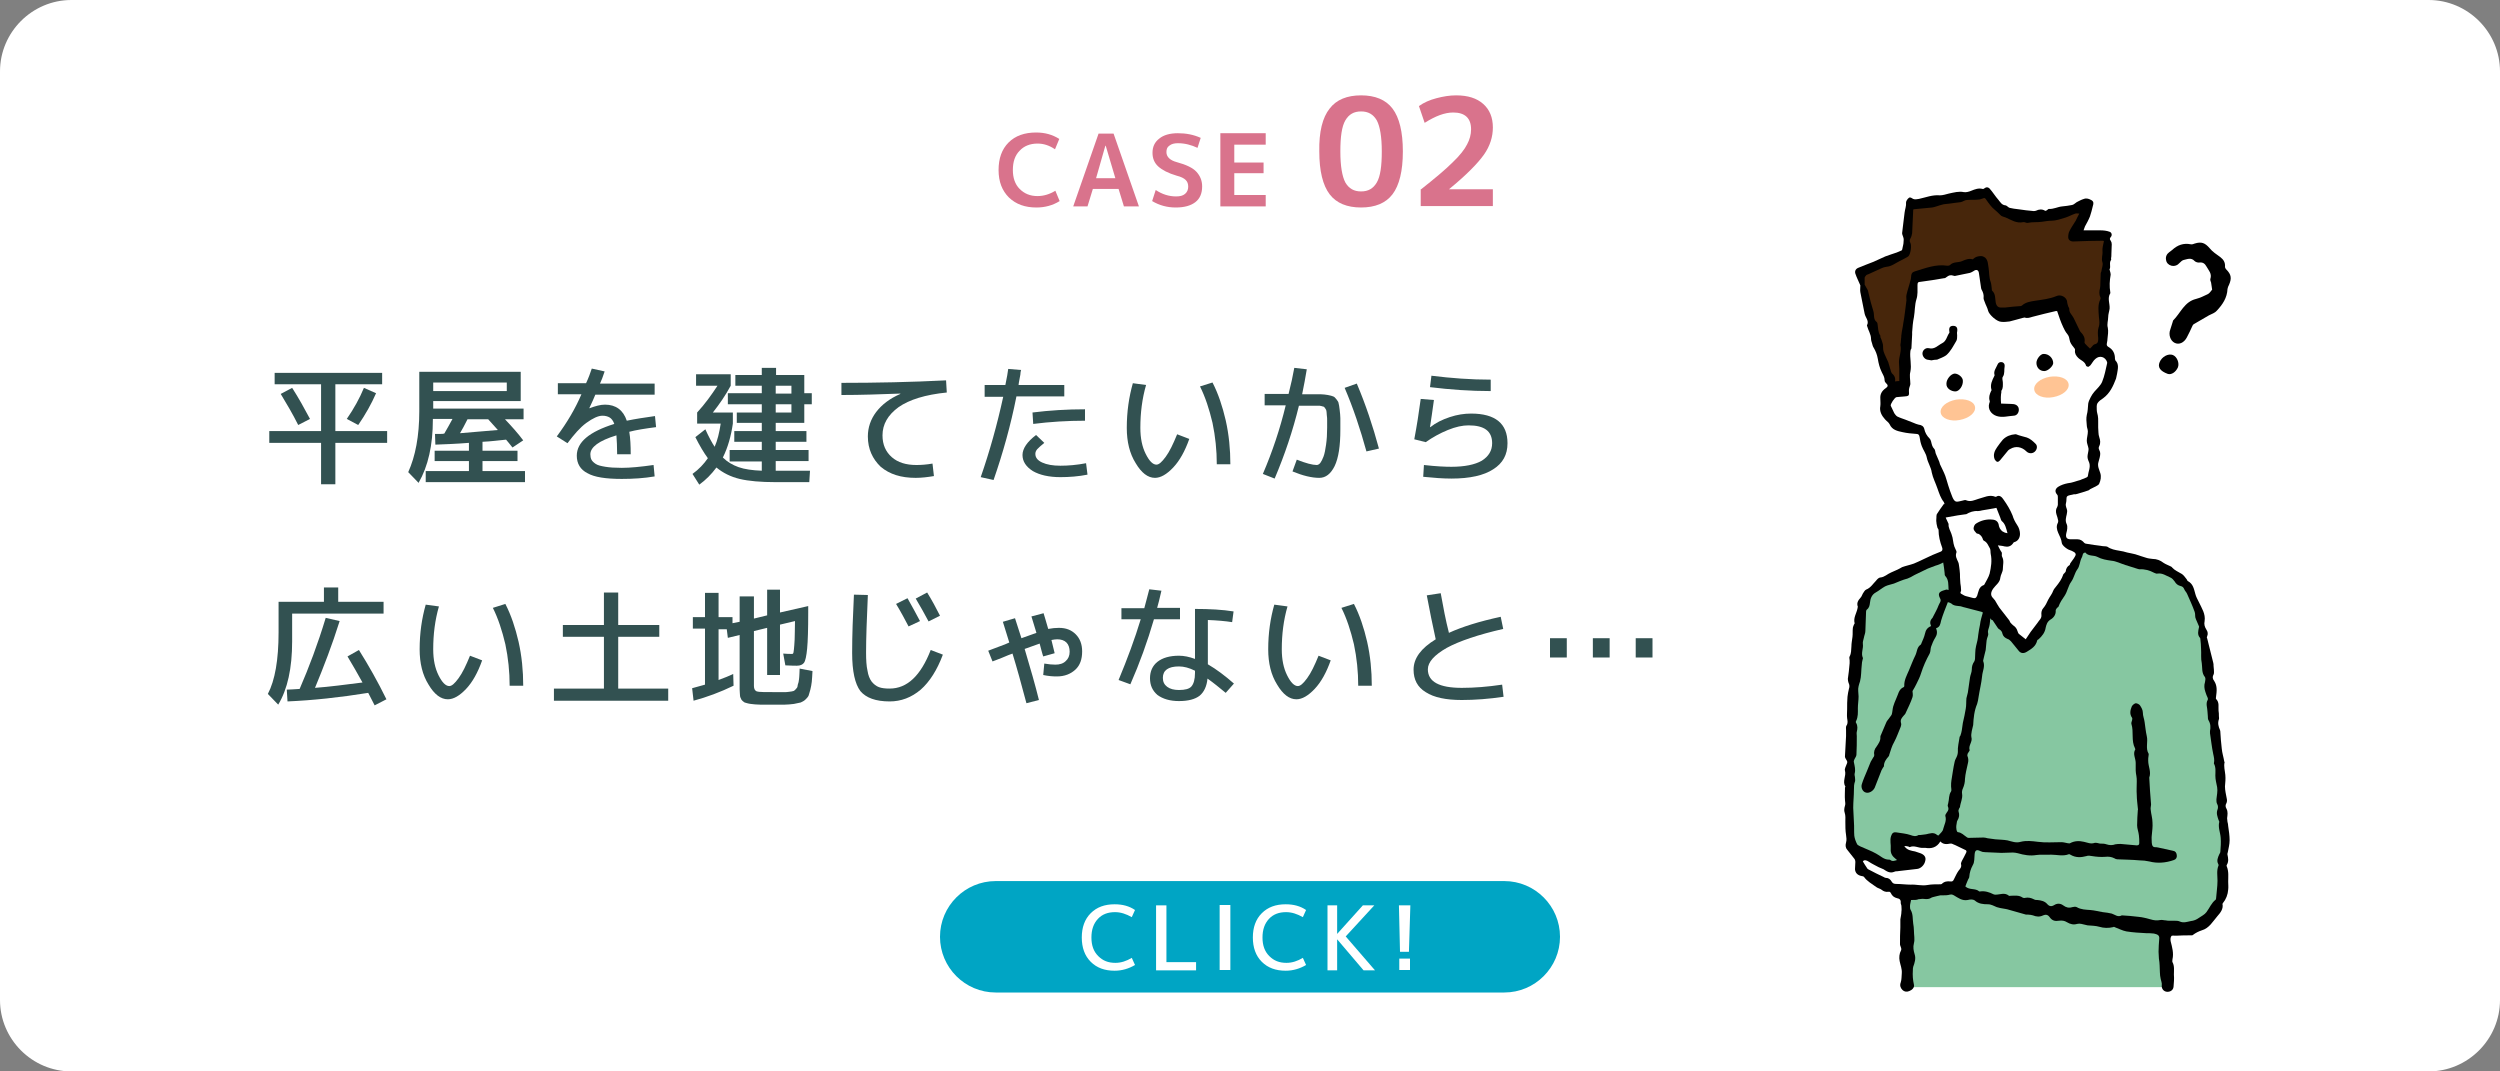
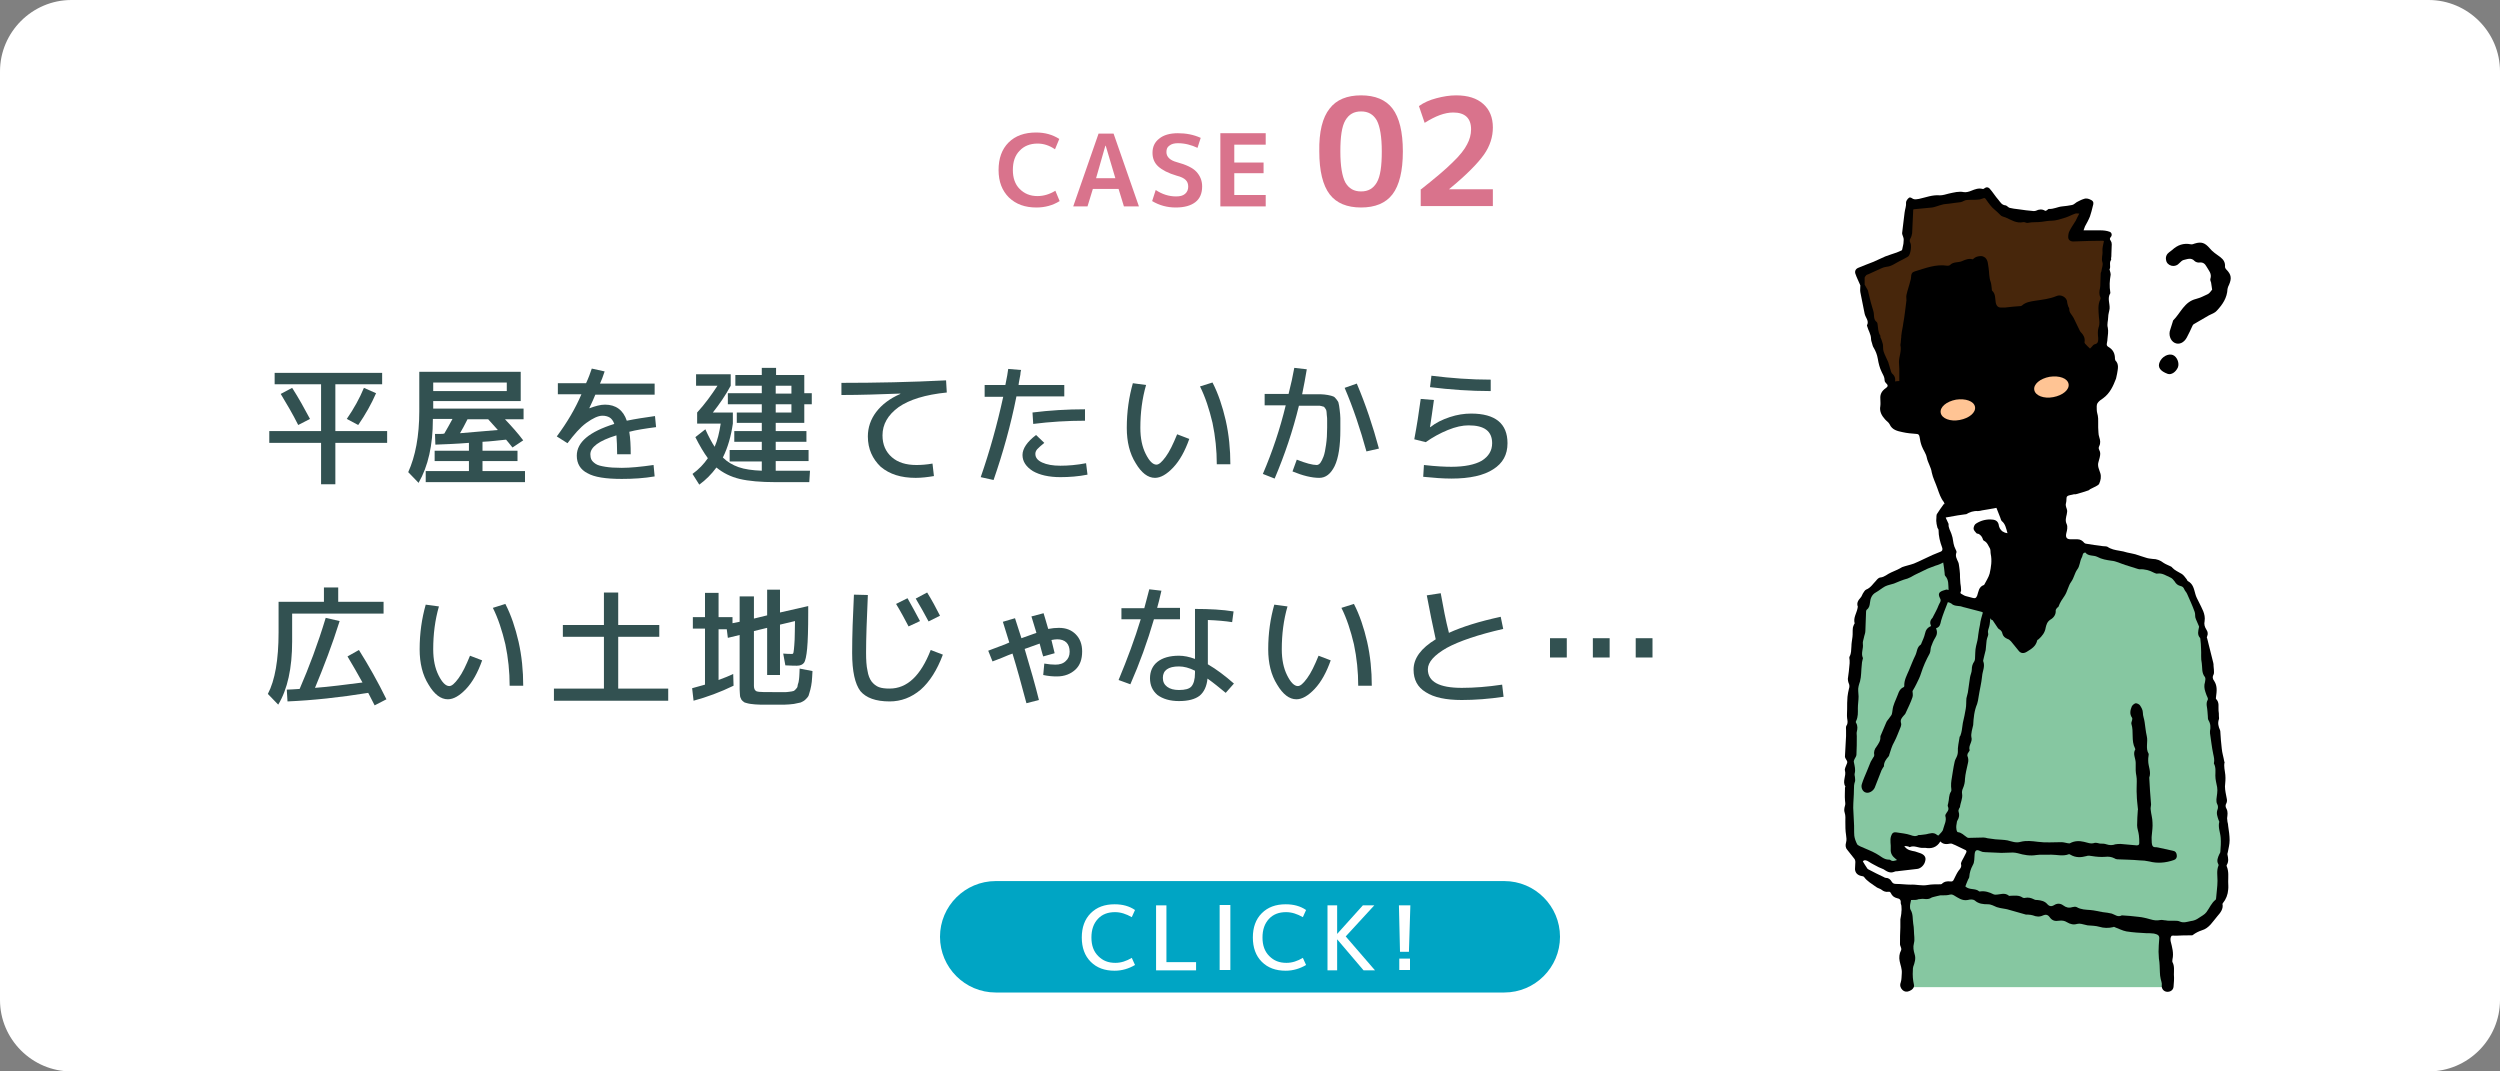
<svg xmlns="http://www.w3.org/2000/svg" version="1.1" id="レイヤー_1" x="0px" y="0px" viewBox="0 0 700 300" style="enable-background:new 0 0 700 300;" xml:space="preserve">
  <rect x="0" y="0" width="700" height="300" fill="#808080" stroke="none" />
  <style type="text/css">
	.st0{fill:#FFFFFF;}
	.st1{fill:#D9738C;}
	.st2{fill:#325151;}
	.st3{fill:#00A5C4;}
	.st4{fill:#86C7A1;}
	.st5{fill:#47260B;}
	.st6{fill:#FFC494;}
</style>
  <g>
    <g>
      <path class="st0" d="M680,300H20c-11,0-20-9-20-20V20C0,9,9,0,20,0h660c11,0,20,9,20,20v260C700,291,691,300,680,300z" />
    </g>
    <g>
      <g>
        <path class="st1" d="M290.5,40.2c-2.1,0-3.8,0.7-5,2c-1.3,1.3-1.9,3.1-1.9,5.4c0,2.2,0.6,4,1.9,5.3c1.3,1.3,2.9,2,5,2     c1.7,0,3.4-0.5,5-1.5l1.2,2.9c-1.9,1.2-4.1,1.8-6.5,1.8c-3.2,0-5.7-0.9-7.7-2.8c-1.9-1.9-2.9-4.4-2.9-7.7c0-3.2,0.9-5.8,2.8-7.7     c1.9-1.9,4.5-2.8,7.7-2.8c2.5,0,4.6,0.6,6.5,1.8l-1.2,2.9C293.8,40.7,292.2,40.2,290.5,40.2z" />
        <path class="st1" d="M300.5,57.8l7.1-20.4h4.2l7.1,20.4h-4.2l-1.5-4.9H306l-1.5,4.9H300.5z M306.9,49.9h5.4l-2.7-9.1h-0.1     L306.9,49.9z" />
        <path class="st1" d="M335.3,41.4c-1.7-0.8-3.5-1.3-5.5-1.3c-1,0-1.8,0.2-2.4,0.7c-0.6,0.4-0.8,1-0.8,1.8c0,1.3,1,2.3,2.9,2.8     c2.6,0.7,4.5,1.6,5.5,2.7s1.6,2.4,1.6,4.1c0,1.9-0.6,3.4-1.9,4.4c-1.3,1-3.1,1.5-5.5,1.5c-2.4,0-4.6-0.6-6.6-1.8l1-3.1     c1.8,1.2,3.7,1.8,5.7,1.8c1.1,0,1.9-0.2,2.5-0.7c0.6-0.5,0.9-1.2,0.9-2c0-0.8-0.2-1.4-0.7-1.9c-0.5-0.5-1.3-0.9-2.5-1.2     c-2.4-0.7-4.1-1.6-5.2-2.6c-1.1-1-1.6-2.3-1.6-3.8c0-1.7,0.6-3,1.9-4c1.2-1,3-1.5,5.2-1.5c2.3,0,4.4,0.4,6.4,1.3L335.3,41.4z" />
        <path class="st1" d="M345.6,40.5v5h8.2v3h-8.2v6.1h8.8v3.2h-12.7V37.3h12.7v3.2H345.6z" />
        <path class="st1" d="M372.3,30.4c1.9-2.5,4.9-3.7,8.8-3.7c3.9,0,6.9,1.2,8.8,3.7c1.9,2.5,2.9,6.5,2.9,12c0,5.5-1,9.5-2.9,12     c-1.9,2.5-4.9,3.7-8.8,3.7c-3.9,0-6.9-1.2-8.8-3.7c-1.9-2.5-2.9-6.5-2.9-12C369.3,36.9,370.3,32.9,372.3,30.4z M376.7,51.1     c1,1.7,2.4,2.5,4.4,2.5c2,0,3.4-0.8,4.4-2.5c1-1.7,1.4-4.6,1.4-8.7c0-4.1-0.5-7-1.4-8.7c-1-1.7-2.4-2.5-4.4-2.5     c-2,0-3.4,0.8-4.4,2.5c-1,1.7-1.4,4.6-1.4,8.7C375.3,46.5,375.8,49.4,376.7,51.1z" />
        <path class="st1" d="M397.9,53c3.8-3,6.8-5.5,8.8-7.5c2.1-2,3.4-3.7,4.1-5.1c0.7-1.3,1.1-2.7,1.1-4.2c0-3.1-1.7-4.7-5-4.7     c-2.4,0-5,1-8,2.9l-1.6-4.7c1.4-1,3-1.7,4.9-2.2c1.9-0.5,3.7-0.8,5.5-0.8c3.3,0,5.8,0.8,7.6,2.4c1.8,1.6,2.7,3.8,2.7,6.6     c0,2.6-0.8,5.2-2.5,7.6c-1.7,2.4-4.9,5.7-9.8,9.7V53h12.3v4.7h-20.2V53z" />
      </g>
    </g>
    <g>
      <g>
        <path class="st2" d="M107,107.6H93.9v13.1h14.5v3.3H93.9v11.6h-4V124H75.4v-3.3h14.5v-13.1H76.9v-3.2H107V107.6z M83.5,119     c-1.5-3-3.2-5.9-4.9-8.7l3.2-1.7c1.8,2.8,3.4,5.7,5,8.7L83.5,119z M105.3,110.1c-1.3,3-3,6-5,8.9l-3.2-1.7c2-2.9,3.6-5.8,4.8-8.7     L105.3,110.1z" />
        <path class="st2" d="M117.5,104.1h28.3v8.2h-24.5v2.1h25.3v3h-5.2c1.9,2,3.6,3.9,5.1,5.9l-3,2c-0.7-0.9-1.3-1.6-1.8-2.2     c-2.1,0.2-4.2,0.5-6.6,0.6v2.5h9.8v2.9h-9.8v2.8h11.9v3.1h-27.8v-3.1h12.1v-2.8h-9.6v-2.9h9.6V124c-3.7,0.3-6.9,0.4-9.4,0.5     l-0.1-3c0.3,0,0.8,0,1.3,0c0.6,0,1,0,1.3-0.1c0.7-1.2,1.5-2.6,2.3-4.1h-5.5v0.2c0,7.1-1.3,13-4,17.7l-2.9-3     c2-4.4,3.1-10.1,3.1-17.1V104.1z M121.3,109.5h20.6v-2.4h-20.6V109.5z M139.4,120.4c-1.2-1.3-2.1-2.3-2.7-3h-5.8     c-0.8,1.6-1.5,2.9-2.1,3.9C132.9,120.9,136.5,120.7,139.4,120.4z" />
        <path class="st2" d="M165.7,103.2l3.6,0.8c-0.5,1.5-0.9,2.6-1.3,3.4h15.3v3.1h-16.6c-0.4,0.9-0.9,2.2-1.7,3.8l0.1,0     c1.6-0.6,3-1,4.3-1c3,0,5.1,1.5,6.1,4.5c2.4-0.5,5-0.9,7.9-1.3l0.3,3.1c-3.1,0.4-5.6,0.8-7.5,1.3c0.3,1.8,0.4,3.9,0.4,6.3h-3.8     c0-2.1-0.1-3.9-0.2-5.3c-4.9,1.5-7.3,3.3-7.3,5.3c0,0.6,0.1,1.1,0.3,1.5c0.2,0.4,0.6,0.8,1.2,1.2c0.6,0.4,1.5,0.6,2.7,0.8     s2.7,0.3,4.6,0.3c2.4,0,5.4-0.3,8.9-0.8l0.3,3.2c-2.9,0.5-6,0.7-9.2,0.7c-4.5,0-7.7-0.5-9.6-1.6c-2-1-3-2.7-3-4.9     c0-3.8,3.5-6.7,10.5-8.9c-0.3-0.9-0.8-1.5-1.3-1.8c-0.5-0.3-1.2-0.5-2-0.5c-1.2,0-2.7,0.7-4.5,2c-1.8,1.3-3.5,3.3-5.3,5.7l-3-1.9     c2.9-3.9,5.2-7.8,6.9-11.8h-6.6v-3.1h7.9C164.8,105.8,165.3,104.4,165.7,103.2z" />
        <path class="st2" d="M225.2,105v5.1h2.1v3.1h-2.1v5.2h-8v2.3h8.6v3h-8.6v2.3h9.2v3.1h-9.2v2.7h9.6l-0.2,3.2h-9.4     c-4.2,0-7.6-0.3-10.1-0.9c-2.5-0.6-4.7-1.7-6.5-3.2c-1.4,1.9-3,3.5-4.8,4.8l-1.9-3c1.8-1.3,3.2-2.8,4.3-4.4     c-1.1-1.5-2.3-3.5-3.5-5.9l2.8-2.2c0.9,2,1.8,3.7,2.6,4.9c0.8-1.8,1.3-3.9,1.7-6.5h-6.6v-3.1c2.2-2.4,4-4.9,5.7-7.5h-6v-3.2h9.7     v3.2c-1.4,2.6-3.1,5.1-5,7.5h5.6v3.1c-0.5,3.5-1.4,6.7-2.8,9.5c1.2,1.2,2.7,2.1,4.4,2.7c1.7,0.6,3.9,0.9,6.5,1v-2.6h-9V126h9     v-2.3h-7.7v-3h7.7v-2.3h-7v-2.9h7v-2.3h-9.5v-3.1h9.5V108h-7.4v-3h7.4v-2h4v2H225.2z M217.2,108v2.2h4.4V108H217.2z M217.2,115.5     h4.4v-2.3h-4.4V115.5z" />
        <path class="st2" d="M243,122.2c0-2.5,0.8-4.8,2.3-6.8c1.6-2.1,3.8-3.8,6.8-5.1v-0.1c-5.5,0.2-11,0.4-16.5,0.4v-3.4     c9.6,0,19.4-0.2,29.3-0.7l0.2,3.4c-6,0.6-10.5,2-13.5,4.1c-3,2.2-4.5,4.8-4.5,7.9c0,2.6,0.9,4.6,2.6,6.1c1.7,1.5,4,2.2,6.9,2.2     c1.3,0,2.8-0.1,4.5-0.4l0.4,3.5c-1.8,0.3-3.5,0.5-5.1,0.5c-4.1,0-7.3-1-9.8-3.1C244.3,128.5,243,125.7,243,122.2z" />
        <path class="st2" d="M275.7,111v-3.2h5.8c0.4-2,0.7-3.5,0.8-4.5l3.6,0.3c-0.1,0.4-0.2,0.8-0.2,1.3c-0.1,0.5-0.2,1-0.3,1.6     c-0.1,0.6-0.2,1-0.2,1.3H298v3.2h-13.4c-1.6,8.1-3.8,15.9-6.4,23.4l-3.6-0.8c2.5-7.2,4.6-14.7,6.3-22.5H275.7z M290.1,121.8     l2.3,2.2c-1,0.8-1.6,1.4-2,1.8c-0.4,0.5-0.5,0.9-0.5,1.3c0,1,0.6,1.8,1.9,2.4c1.3,0.6,3,0.9,5.1,0.9c2.2,0,4.6-0.2,7.2-0.7     l0.4,3.2c-2.5,0.5-5.1,0.7-7.6,0.7c-3.2,0-5.8-0.6-7.7-1.7c-1.9-1.2-2.9-2.7-2.9-4.5C286.3,125.6,287.6,123.7,290.1,121.8z      M303.8,117.8c-4.9,0-9.8,0.3-14.5,0.9l-0.2-3.2c4.8-0.6,9.7-0.9,14.7-0.9V117.8z" />
        <path class="st2" d="M320.9,107.8c-1.1,3.8-1.6,7.8-1.6,12c0,2.9,0.5,5.3,1.5,7.3c1,2,2,3,3,3c0.7,0,1.5-0.7,2.6-2.2     c1.1-1.5,2.1-3.6,3.2-6.3l3.4,1.3c-1.2,3.4-2.7,6.1-4.5,8c-1.8,1.9-3.5,2.9-5.1,2.9c-2,0-3.8-1.4-5.4-4.1c-1.7-2.7-2.5-6-2.5-9.9     c0-4.5,0.6-8.6,1.7-12.5L320.9,107.8z M336,108.2l3.5-1.1c1.6,3.1,2.8,6.7,3.7,10.6c0.9,4,1.3,8.1,1.3,12.3h-3.8     c0-3.9-0.4-7.8-1.2-11.6C338.6,114.6,337.5,111.2,336,108.2z" />
        <path class="st2" d="M362.4,103l3.5,0.4c-0.4,2.3-0.8,4.7-1.3,7h2.7c1.2,0,2.1,0,2.6,0c0.6,0,1.2,0.1,1.9,0.2     c0.7,0.1,1.2,0.3,1.5,0.4c0.3,0.1,0.6,0.4,0.9,0.8c0.3,0.4,0.6,0.8,0.6,1.1c0.1,0.3,0.2,0.9,0.3,1.8c0.1,0.9,0.2,1.7,0.2,2.4     s0,1.8,0,3.2c0,4.5-0.5,7.9-1.6,10.2c-1.1,2.2-2.5,3.3-4.3,3.3c-2.1,0-4.6-0.6-7.5-1.8l1.2-3.3c2.5,1,4.4,1.5,5.6,1.5     c0.3,0,0.7-0.2,1-0.6c0.3-0.4,0.6-1,0.9-1.8c0.3-0.8,0.5-1.9,0.7-3.3c0.2-1.4,0.3-2.9,0.3-4.7c0-1,0-1.6,0-2.1     c0-0.4,0-0.9-0.1-1.5c0-0.6-0.1-0.9-0.1-1.1c0-0.2-0.1-0.4-0.3-0.7s-0.3-0.4-0.4-0.5c-0.1,0-0.3-0.1-0.7-0.2     c-0.3-0.1-0.6-0.1-0.9-0.1c-0.2,0-0.6,0-1.2,0h-4.2c-1.7,7-4,13.8-6.8,20.4l-3.3-1.3c2.7-6.3,4.8-12.6,6.4-19.2h-5.9v-3.2h6.7     C361.5,107.6,362,105.2,362.4,103z M376.5,108.6l3.4-1.2c2.5,5.9,4.5,11.9,6.2,18.2l-3.5,0.8     C380.9,120.2,378.9,114.2,376.5,108.6z" />
        <path class="st2" d="M397.8,111.7l3.7,0.3c-0.4,3-0.8,5.6-1.1,7.6h0.1c1.5-1.2,3.3-2.1,5.4-2.8c2.1-0.7,4.1-1,6-1     c6.8,0,10.2,2.8,10.2,8.3c0,3.2-1.3,5.6-4,7.3c-2.6,1.7-6.5,2.6-11.7,2.6c-2.3,0-5-0.2-7.9-0.5l0.2-3.3c3.5,0.4,6,0.5,7.7,0.5     c3.7,0,6.6-0.6,8.5-1.7c1.9-1.2,2.9-2.8,2.9-4.9c0-3.4-2.2-5-6.6-5c-1.7,0-3.6,0.4-5.8,1.3c-2.2,0.9-4.2,2-6.2,3.4L396,123     C396.7,119.3,397.3,115.5,397.8,111.7z M400.8,105.2c5.6,0.7,11.1,1.1,16.6,1.1v3.2c-5.7,0-11.3-0.4-17-1.1L400.8,105.2z" />
        <path class="st2" d="M94.6,168.5h12.8v3.3H81.8v7.8c0,7.5-1.3,13.4-3.9,17.7l-2.9-3c2-3.8,3-9.6,3-17.2v-8.6h12.7v-4h4V168.5z      M97.3,183.8l3.2-1.8c2.7,4.3,5.3,8.9,7.7,13.8l-3.3,1.7c-0.1-0.2-0.7-1.4-1.8-3.5c-8,1.3-15.6,2.1-22.6,2.4l-0.2-3.3     c0.7,0,1.9-0.1,3.6-0.2c2.6-6,5.1-12.6,7.3-19.9l3.9,0.9c-2.1,6.7-4.5,12.9-6.9,18.7c4.1-0.3,8.5-0.9,13.3-1.5     C100.1,188.6,98.7,186.1,97.3,183.8z" />
        <path class="st2" d="M122.9,169.8c-1.1,3.8-1.6,7.8-1.6,12c0,2.9,0.5,5.3,1.5,7.3c1,2,2,3,3,3c0.7,0,1.5-0.7,2.6-2.2     c1.1-1.5,2.1-3.6,3.2-6.3l3.4,1.3c-1.2,3.4-2.7,6.1-4.5,8c-1.8,1.9-3.5,2.9-5.1,2.9c-2,0-3.8-1.4-5.4-4.1c-1.7-2.7-2.5-6-2.5-9.9     c0-4.5,0.6-8.6,1.7-12.5L122.9,169.8z M138,170.2l3.5-1.1c1.6,3.1,2.8,6.7,3.7,10.6c0.9,4,1.3,8.1,1.3,12.3h-3.8     c0-3.9-0.4-7.8-1.2-11.6C140.6,176.6,139.5,173.2,138,170.2z" />
        <path class="st2" d="M173.1,192.8h14v3.4h-32v-3.4h14v-14.5h-11.5V175h11.5v-9.1h4v9.1h11.5v3.3h-11.5V192.8z" />
        <path class="st2" d="M207.4,167h3.7v6.2l3.7-0.9v-7.2h3.6v6.4l7.9-1.8v1.9c0,4.6-0.1,7.9-0.3,10c-0.2,2.1-0.5,3.5-0.9,4     s-1,0.8-2,0.8c-0.4,0-1.5,0-3.2-0.1l-0.6-3.3c1,0.1,1.8,0.1,2.5,0.1c0.2,0,0.3-0.1,0.3-0.2c0.1-0.1,0.1-0.5,0.2-1.1     c0.1-0.6,0.1-1.5,0.2-2.7c0-1.2,0.1-2.9,0.1-5.2l-4.2,1v14.1h-3.6v-13.2l-3.7,0.9v15.4c0,0.8,0.3,1.3,0.8,1.5s2.5,0.2,5.8,0.2     c0.9,0,1.6,0,1.9,0c0.4,0,0.9,0,1.4-0.1c0.6-0.1,0.9-0.1,1.1-0.2c0.2,0,0.4-0.2,0.7-0.5c0.3-0.3,0.5-0.6,0.5-0.8     c0-0.2,0.1-0.6,0.3-1.2c0.1-0.6,0.2-1.2,0.2-1.6c0-0.5,0.1-1.2,0.1-2.2l3.6,0.7c-0.1,1.3-0.1,2.3-0.2,3c-0.1,0.7-0.2,1.5-0.4,2.2     c-0.2,0.8-0.4,1.3-0.5,1.7c-0.2,0.4-0.5,0.7-0.9,1.1c-0.4,0.4-0.9,0.6-1.3,0.8c-0.4,0.1-1,0.2-1.9,0.4c-0.9,0.1-1.7,0.2-2.5,0.2     c-0.8,0-1.9,0-3.3,0c-1.6,0-2.8,0-3.7,0c-0.9,0-1.8-0.1-2.6-0.2c-0.8-0.1-1.3-0.3-1.7-0.4c-0.3-0.2-0.6-0.4-0.9-0.8     c-0.2-0.4-0.4-0.8-0.4-1.2c0-0.4-0.1-1-0.1-1.7v-15.2l-3.3,0.8l-0.3-2.4h-2.3v14.2c1.6-0.6,2.9-1.1,4.1-1.7l0.1,3.3     c-3.7,1.8-7.5,3.2-11.2,4.2l-0.4-3.5c1.7-0.5,2.9-0.8,3.6-1V176h-3.4v-3.2h3.4v-6.8h3.8v6.8h3.9v1.7l2-0.4V167z" />
        <path class="st2" d="M239.1,166.5l3.9,0.1c-0.3,6.7-0.5,12.1-0.5,16.1c0,2.1,0.1,3.8,0.4,5.1c0.2,1.3,0.6,2.3,1.2,3.1     c0.6,0.7,1.2,1.2,2,1.5c0.8,0.3,1.8,0.4,3,0.4c4.9,0,8.7-3.6,11.5-10.8l3.4,1.3c-1.6,4.3-3.7,7.6-6.2,9.8     c-2.6,2.2-5.5,3.3-8.7,3.3c-3.9,0-6.6-1-8.2-2.9c-1.5-2-2.3-5.5-2.3-10.7C238.6,177.9,238.8,172.5,239.1,166.5z M250.9,169.1     l3.2-1.6c1.3,2.3,2.5,4.5,3.5,6.4l-3.2,1.5C253.4,173.5,252.3,171.4,250.9,169.1z M256.4,167.6l3.2-1.7c1.3,2.1,2.5,4.3,3.6,6.5     L260,174C258.9,171.9,257.7,169.8,256.4,167.6z" />
        <path class="st2" d="M288.8,172.6l3.4-0.9c0.3,0.9,0.7,2.4,1.3,4.4c1.1-0.2,2-0.3,3-0.3c2,0,3.5,0.6,4.7,1.8     c1.2,1.2,1.8,2.8,1.8,4.8c0,2.2-0.6,3.9-1.9,5.1c-1.3,1.2-3,1.9-5.2,1.9c-1.2,0-2.4-0.1-3.8-0.4l0.3-3.2c1.2,0.2,2.2,0.3,3.1,0.3     c1.2,0,2.2-0.3,2.9-1c0.7-0.6,1.1-1.5,1.1-2.6c0-1.1-0.3-2-0.9-2.6c-0.6-0.6-1.5-0.9-2.6-0.9c-0.5,0-1,0.1-1.6,0.2     c0.4,1.7,0.7,2.9,0.9,3.7l-3.2,0.9c-0.1-0.3-0.3-0.9-0.5-1.7c-0.2-0.8-0.4-1.5-0.5-1.9c-0.8,0.3-2.2,0.8-4.2,1.5     c1.6,5.4,3,10.2,4,14.3l-3.5,0.9c-1.4-5.3-2.7-10-3.9-13.9c-0.6,0.2-1.6,0.6-3,1.2c-1.4,0.5-2.2,0.9-2.6,1l-1.2-3     c0.6-0.2,1.5-0.6,2.9-1.1s2.4-0.9,3-1.2c-0.1-0.3-0.7-2.2-1.8-5.8l3.4-1c0.4,1.2,1,3.1,1.8,5.6c1.9-0.7,3.3-1.2,4.2-1.5     C289.6,175.3,289.2,173.9,288.8,172.6z" />
        <path class="st2" d="M314,173.5v-3.2h6.4c0.3-1.2,0.8-2.9,1.4-5.3l3.4,0.4c-0.5,2.2-0.9,3.8-1.2,4.8h6.4v3.2h-7.3     c-1.8,6.2-4,12.3-6.6,18.2l-3.3-1.2c2.5-6,4.6-11.7,6.2-17H314z M345,174.2c-1.9-0.3-4.2-0.5-6.8-0.6V186     c2.4,1.4,4.8,3.2,7.3,5.4l-2.3,2.6c-1.7-1.4-3.4-2.8-5.1-4c-0.2,2.2-1,3.8-2.2,4.8c-1.3,1-3.2,1.5-5.8,1.5c-2.5,0-4.5-0.6-6-1.7     c-1.4-1.2-2.1-2.7-2.1-4.7c0-1.9,0.7-3.5,2.1-4.6c1.4-1.1,3.4-1.7,6-1.7c1.4,0,2.9,0.3,4.5,0.9v-14c4.1,0,7.7,0.2,10.8,0.7     L345,174.2z M334.6,187.8c-1.6-0.8-3.1-1.2-4.5-1.2c-3,0-4.5,1.1-4.5,3.2c0,1.1,0.4,1.9,1.2,2.5c0.8,0.6,1.9,0.9,3.3,0.9     c1.7,0,2.9-0.3,3.5-1c0.6-0.7,1-1.9,1-3.8V187.8z" />
        <path class="st2" d="M360.5,169.8c-1.1,3.8-1.6,7.8-1.6,12c0,2.9,0.5,5.3,1.5,7.3c1,2,2,3,3,3c0.7,0,1.5-0.7,2.6-2.2     c1.1-1.5,2.1-3.6,3.2-6.3l3.4,1.3c-1.2,3.4-2.7,6.1-4.5,8c-1.8,1.9-3.5,2.9-5.1,2.9c-2,0-3.8-1.4-5.4-4.1c-1.7-2.7-2.5-6-2.5-9.9     c0-4.5,0.6-8.6,1.7-12.5L360.5,169.8z M375.6,170.2l3.5-1.1c1.6,3.1,2.8,6.7,3.7,10.6c0.9,4,1.3,8.1,1.3,12.3h-3.8     c0-3.9-0.4-7.8-1.2-11.6C378.2,176.6,377.1,173.2,375.6,170.2z" />
        <path class="st2" d="M399.5,166.7l3.9-0.6c0.7,3.9,1.4,7.6,2.3,11.1c3.7-1.7,8.5-3.2,14.5-4.5l0.7,3.4c-7,1.6-12.3,3.4-15.8,5.3     c-3.5,2-5.3,4-5.3,6c0,3.5,3.2,5.2,9.5,5.2c3.5,0,7.3-0.3,11.3-0.9l0.4,3.4c-4.1,0.6-8,0.9-11.7,0.9c-4.4,0-7.8-0.7-10.1-2.2     c-2.3-1.4-3.4-3.5-3.4-6.3c0-3.2,2.1-6,6.2-8.5C401.1,175,400.3,170.9,399.5,166.7z" />
        <path class="st2" d="M434,184.1v-5.4h4.7v5.4H434z M446,184.1v-5.4h4.7v5.4H446z M458,184.1v-5.4h4.7v5.4H458z" />
      </g>
    </g>
    <g>
      <path class="st3" d="M421.2,277.9H278.8c-8.6,0-15.6-7-15.6-15.6v0c0-8.6,7-15.6,15.6-15.6h142.4c8.6,0,15.6,7,15.6,15.6v0    C436.8,270.9,429.8,277.9,421.2,277.9z" />
    </g>
    <g>
      <g>
        <path class="st0" d="M312.2,255.4c-2,0-3.6,0.6-4.8,1.9c-1.2,1.3-1.8,3-1.8,5.2c0,2.2,0.6,3.9,1.9,5.2s2.8,1.9,4.8,1.9     c1.6,0,3.1-0.5,4.6-1.4l0.9,2c-1.7,1-3.6,1.6-5.7,1.6c-2.8,0-5-0.8-6.7-2.5c-1.7-1.7-2.5-4-2.5-6.8s0.8-5.1,2.5-6.8     c1.7-1.7,3.9-2.5,6.7-2.5c2.2,0,4.1,0.5,5.7,1.6l-0.9,2C315.3,255.9,313.8,255.4,312.2,255.4z" />
        <path class="st0" d="M326.6,253.5v15.9h8.3v2.3h-11.2v-18.2H326.6z" />
        <path class="st0" d="M341.5,271.6v-18.2h3v18.2H341.5z" />
        <path class="st0" d="M360.1,255.4c-2,0-3.6,0.6-4.8,1.9c-1.2,1.3-1.8,3-1.8,5.2c0,2.2,0.6,3.9,1.9,5.2s2.8,1.9,4.8,1.9     c1.6,0,3.1-0.5,4.6-1.4l0.9,2c-1.7,1-3.6,1.6-5.7,1.6c-2.8,0-5-0.8-6.7-2.5c-1.7-1.7-2.5-4-2.5-6.8s0.8-5.1,2.5-6.8     c1.7-1.7,3.9-2.5,6.7-2.5c2.2,0,4.1,0.5,5.7,1.6l-0.9,2C363.2,255.9,361.7,255.4,360.1,255.4z" />
        <path class="st0" d="M374.4,253.5v8h0l7.2-8h3.2l-8,8.7l8.2,9.5h-3.2l-7.4-8.7h0v8.7h-2.7v-18.2H374.4z" />
        <path class="st0" d="M391.7,253.5h3.2l-0.4,13h-2.5L391.7,253.5z M391.8,271.6v-3.2h3v3.2H391.8z" />
      </g>
    </g>
    <g>
      <g>
        <g>
          <path d="M619.4,81.1c-0.1-0.7-0.2-1.3-0.3-2c-0.1-0.3-0.3-0.7-0.2-1c0.5-1.5-0.5-2.4-1.1-3.5c-0.4-0.7-0.9-1.2-1.9-1.1      c-0.4,0.1-1.1-0.1-1.4-0.4c-1-1.1-2.1-0.5-3.1-0.3c-0.4,0.1-0.8,0.5-1.1,0.8c-0.6,0.7-1.4,1-2.3,0.8c-0.8-0.2-1.4-0.8-1.5-1.6      c-0.2-0.9,0.2-1.7,0.9-2.2c0.3-0.2,0.5-0.4,0.8-0.6c1.5-1.4,3.2-2,5.2-1.6c0.4,0.1,0.8-0.1,1.1-0.2c1.9-0.6,2.9-0.2,4.2,1.3      c0.8,1,1.9,1.7,3,2.5c0.9,0.7,1.4,1.5,1.3,2.7c0,0.3,0.2,0.6,0.4,0.8c1.4,1.4,1.5,2.5,0.7,4.3c-0.2,0.3-0.3,0.7-0.4,1.1      c-0.1,2.5-1.4,4.4-3,6.1c-0.5,0.6-1.4,0.9-2.2,1.3c-1.4,0.8-2.9,1.7-4.3,2.5c-0.1,0.1-0.2,0.2-0.3,0.4c-0.5,1.1-1,2.2-1.6,3.3      c-0.8,1.5-2.2,2.1-3.4,1.5c-1.2-0.6-1.8-2.3-1.2-3.8c0.2-0.6,0.4-1.2,0.6-1.9c0.1-0.2,0.1-0.5,0.2-0.6c2.1-2.1,3.1-5.2,6.4-6      c1.1-0.3,2.2-0.8,3.2-1.3C618.6,82.2,619,81.6,619.4,81.1z" />
          <path d="M604.7,101.4c0.6-1.5,2.4-2.5,3.7-2c1.2,0.5,1.9,2.3,1.4,3.5c-0.6,1.3-1.8,2.1-2.8,1.8      C604.8,103.9,604.1,102.8,604.7,101.4z" />
        </g>
        <rect x="533.5" y="240.8" class="st4" width="73.5" height="35.6" />
        <path d="M535.1,252c-0.1,0.6-0.3,1.2-0.3,1.7c0,0.4,0,0.8,0.2,1.1c0.7,1.2,0.5,2.5,0.7,3.8c0.1,0.6,0.2,1.3,0.2,2     c0,1.2,0.3,2.4,0,3.5c-0.3,1.1-0.1,2.1,0.2,3.1c0.4,1.2,0,2.4-0.4,3.5c-0.1,0.3-0.1,0.7-0.1,1c-0.1,1.4,0,2.7,0.3,4     c0.2,0.8-0.5,1.5-1.3,1.8c-0.7,0.3-1.4,0.2-1.9-0.3c-0.6-0.6-0.8-1.3-0.5-2.1c0.3-0.9,0.2-1.7,0.3-2.6c0.1-1.2-0.4-2.3-0.6-3.4     c-0.2-1-0.1-2.1,0.4-3c0.1-0.2,0.1-0.5,0-0.7c-0.1-0.4-0.3-0.7-0.3-1c0-1.6,0-3.1,0.1-4.7c0-0.8,0-1.5,0-2.3     c0.1-0.7,0.3-1.4,0.3-2.2c0.1-0.5,0-1,0-1.5c0-0.3-0.2-0.6-0.2-0.9c0.1-0.8-0.3-1.2-1-1.3c-0.8-0.2-1.4-0.6-1.8-1.5     c-0.1-0.2-0.4-0.4-0.6-0.3c-0.8,0.1-1.4-0.1-2-0.6c-0.4-0.3-1-0.4-1.4-0.7c-1.2-0.9-2.6-1.6-3.5-2.9c-0.1-0.1-0.4-0.2-0.6-0.2     c-1.1-0.2-1.8-0.8-1.9-1.9c0-0.7,0.1-1.3,0.1-2c0-0.4-0.1-0.8-0.4-1.1c-0.6-0.8-1.3-1.6-1.9-2.4c-0.5-0.6-0.5-1.3-0.3-2     c0.2-0.7,0.1-1.4,0-2.1c-0.2-1.2-0.2-2.5-0.2-3.7c0-0.9,0.1-1.7-0.2-2.6c-0.2-0.5-0.1-1.3,0.1-1.9c0.2-0.6,0-1,0-1.5     c-0.1-1.2,0-2.3,0-3.5c0-0.2,0.2-0.4,0.1-0.4c-0.9-1.4,0.3-2.9-0.1-4.4c-0.2-0.5,0.3-1.3,0.5-1.9c0.2-0.4,0.2-0.7-0.1-1.1     c-0.2-0.3-0.5-0.8-0.4-1.2c0.1-1.8,0.2-3.6,0.3-5.5c0-0.5,0-1.1,0-1.6c0-0.4-0.1-1,0.1-1.3c0.5-0.7,0.3-1.4,0.2-2.1     c-0.1-0.8,0-1.7,0-2.5c0-1.2,0-2.4,0.1-3.5c0.1-0.7,0.2-1.5,0.4-2.2c0.2-0.6,0.2-1.1-0.1-1.7c-0.1-0.3-0.2-0.7-0.2-1.1     c0.2-1.5,0.4-2.9,0.5-4.4c0-0.3,0-0.5,0-0.8c0-0.4-0.2-0.8,0-1.1c0.5-0.9,0.4-1.8,0.5-2.8c0-0.9,0.2-1.8,0.3-2.7     c0.1-0.8,0-1.6,0.1-2.4c0-0.3,0.2-0.7,0.3-1c0.1-0.1,0.2-0.3,0.2-0.4c-0.4-1.5,0.5-2.7,0.8-4.1c0-0.2,0.1-0.4,0.1-0.5     c-0.4-1.1,0.1-1.8,0.8-2.6c0.3-0.3,0.4-0.8,0.6-1.1c0.3-0.4,0.5-0.9,0.9-1.1c1.3-0.5,1.9-1.6,2.8-2.5c0.3-0.4,0.8-0.9,1.2-0.9     c1.2-0.1,2-1,3-1.4c0.6-0.3,1.2-0.5,1.8-0.8c0.5-0.2,0.9-0.5,1.3-0.7c1.1-0.4,2.2-0.6,3.3-1c1.7-0.7,3.4-1.6,5.2-2.4     c0.7-0.3,1.4-0.6,2.2-0.9c0.6-0.2,0.7-0.7,0.5-1.2c-0.6-1.6-1-3.2-1-4.9c0-0.2-0.2-0.4-0.3-0.6c-0.1-0.5-0.3-1.1-0.3-1.6     c-0.1-0.4,0-0.8,0-1.3c0-0.3,0-0.6,0.1-0.9c0.6-1,1.3-1.9,2-2.9c0.1,0,0.2,0.1,0.2,0.1c-0.1-0.2-0.1-0.4-0.2-0.6     c-0.9-1.1-1.3-2.4-1.8-3.8c-0.5-1.5-1.3-3-1.6-4.5c-0.2-1.5-1.1-2.7-1.4-4.2c-0.2-1.1-1-2.1-1.4-3.2c-0.3-0.8-0.5-1.7-0.6-2.5     c-0.1-0.6-0.3-0.9-0.9-0.9c-1.3-0.1-2.6-0.2-3.9-0.5c-1.4-0.3-2.9-0.6-3.6-2.2c-0.3-0.6-0.9-0.9-1.3-1.4c-0.9-1-1.6-2.2-1.3-3.7     c0.1-0.7,0-1.4,0-2.1c-0.1-1.3,0.5-2.2,1.5-2.9c0.6-0.4,0.8-0.8,0.1-1.4c-0.2-0.2-0.4-0.5-0.4-0.8c0-0.9-0.4-1.5-0.8-2.3     c-0.6-1.2-0.9-2.5-1.1-3.7c-0.2-1.2-0.6-2.2-1.2-3.2c-0.2-0.3-0.3-0.7-0.4-1.1c-0.1-0.4-0.3-0.8-0.3-1.3c0-1.3-0.8-2.4-1.1-3.6     c0-0.1-0.1-0.2,0-0.3c0.6-1.2-0.5-2.1-0.7-3.2c-0.2-0.8-0.3-1.7-0.5-2.5c-0.2-1.2-0.5-2.3-0.7-3.5c-0.1-0.6,0-1.2,0-1.9     c-0.4-1-1-2.1-1.4-3.3c-0.2-0.7,0.1-1.3,0.8-1.6c1.4-0.6,2.8-1.1,4.3-1.7c1.1-0.5,2.2-1,3.3-1.5c1-0.4,2.1-0.7,3.2-1.1     c0.5-0.2,0.9-0.4,1.4-0.6c0.1-0.1,0.2-0.4,0.2-0.6c0.1-0.6,0.3-1.1,0.3-1.7c0-0.4,0.1-0.7,0-1.1c-0.1-0.5-0.4-1-0.4-1.4     c0.2-2,0.5-3.9,0.7-5.8c0.1-0.9,0.5-1.8,0.4-2.8c0-0.4,0.4-1,0.8-1.3c0.4-0.3,0.8,0.1,1.2,0.3c0.4,0.2,1.1,0.1,1.6,0     c1.9-0.4,3.8-1.2,5.9-1c0.8,0,1.7-0.3,2.5-0.5c1.4-0.3,2.8-0.7,4.2-0.4c0.6,0.1,1.4-0.1,2.1-0.4c1-0.4,2-0.8,3.1-0.5     c0.2,0.1,0.5-0.1,0.6-0.2c0.5-0.4,1-0.3,1.4,0.1c0.9,1,1.6,2.2,2.5,3.2c0.5,0.6,0.9,1.4,1.9,1.5c0.4,0,0.8,0.6,1.2,0.7     c0.8,0.2,1.6,0.3,2.5,0.4c1.4,0.2,2.8,0.4,4.2,0.5c0.2,0,0.5,0,0.7-0.1c0.8-0.4,1.7-0.5,2.5,0c0.1,0.1,0.3,0,0.5-0.1     c0.2-0.1,0.4-0.4,0.6-0.4c1.3,0.1,2.5-0.6,3.7-0.7c0.9-0.1,1.9-0.2,2.8-0.4c0.5-0.1,0.8-0.5,1.3-0.8c0.6-0.3,1.3-0.7,2-0.9     c0.8-0.3,1.5,0,2.2,0.4c0.6,0.4,0.5,1,0.3,1.6c-0.2,1-0.5,1.9-0.8,2.9c-0.4,1-0.9,1.9-1.4,2.8c-0.1,0.3-0.2,0.6-0.4,1.1     c1.7,0,3.2,0,4.7,0c0.9,0,1.8,0.1,2.6,0.4c0.6,0.2,0.8,1,0.3,1.5c-0.3,0.4-0.3,0.6,0,1c0.2,0.3,0.3,0.6,0.3,1     c0,0.9-0.1,1.8-0.1,2.7c0,0.4,0,0.9-0.1,1.3c0,0.1,0.1,0.3,0,0.4c-0.6,0.8,0,1.8-0.4,2.6c-0.1,0.1,0.1,0.3,0.1,0.5     c0.1,0.3,0.2,0.7,0.2,1c-0.3,1.7-0.4,3.3-0.1,5c0,0.1,0,0.2,0,0.2c-0.9,1.4-0.1,2.9-0.2,4.3c-0.1,0.8-0.4,1.6-0.4,2.4     c0,1-0.4,1.9-0.1,3c0.2,1,0,2.1-0.1,3.1c0,0.6-0.2,1.1-0.2,1.6c0,0.2,0.2,0.5,0.4,0.6c1.4,0.8,1.9,1.9,1.9,3.4     c0,0.1,0.1,0.3,0.1,0.4c1.1,1.1,0.7,2.4,0.5,3.7c-0.1,0.5-0.2,0.9-0.3,1.4c-0.8,2.1-1.7,4.1-3.6,5.5c-0.6,0.4-1.2,0.8-1.6,1.4     c-0.3,0.5-0.2,1.2-0.2,1.8c0,0.6,0.2,1.2,0.3,1.7c0.1,0.5,0.1,1,0.1,1.6c0,0.6,0,1.1,0,1.7c0.1,0.9,0,1.9,0.3,2.7     c0.3,0.9,0.4,1.7,0,2.5c-0.2,0.4-0.2,0.7,0,1.1c0.4,0.7,0.3,1.4,0.1,2.2c-0.1,0.3-0.2,0.7-0.3,1.1c-0.4,1.2,0.2,2.2,0.5,3.2     c0.3,1,0.1,2-0.3,2.9c-0.2,0.5-0.9,0.7-1.4,1c-0.4,0.2-0.8,0.4-1.2,0.6c-0.1,0.1-0.2,0.2-0.4,0.3c-1.2,0.4-2.4,0.8-3.6,1.1     c-0.1,0-0.3,0-0.5,0c-0.6,0.2-1.5,0.2-1.9,0.6c-0.3,0.3-0.1,1.2-0.3,1.8c-0.2,0.6,0,1.1,0.2,1.7c0.2,0.5,0.1,1,0,1.5     c-0.2,0.9-0.5,1.8,0,2.8c0.3,0.7,0.1,1.7-0.1,2.4c-0.3,1.2,0,1.8,1.2,1.8c0.6,0,1.3,0,1.9,0c0.8,0,1.4,0.4,1.9,1     c0.2,0.2,0.6,0.3,0.9,0.3c0.6,0.1,1.3,0.2,1.9,0.3c0.7,0.1,1.5,0.2,2.2,0.3c0.5,0.1,1.1,0,1.5,0.2c1,0.7,2.1,0.9,3.3,1.1     c0.8,0.1,1.5,0.3,2.2,0.5c0.8,0.2,1.6,0.3,2.3,0.5c1,0.3,2,0.7,3.1,1c0.6,0.2,1.1,0.2,1.7,0.3c1.2,0,2.2,0.4,3.1,1.1     c0.6,0.4,1.2,0.6,1.8,0.9c0.2,0.1,0.5,0.2,0.6,0.4c0.7,0.8,1.7,1.2,2.7,1.8c0.5,0.3,0.9,0.9,1.3,1.4c0.2,0.2,0.2,0.5,0.4,0.6     c1.5,0.8,1.7,2.2,2.1,3.6c0.2,0.8,0.6,1.5,1,2.3c0.8,1.7,1.9,3.3,1.6,5.3c-0.2,0.9,0,1.6,0.5,2.4c0.4,0.6,0.5,1.2,0.2,1.9     c-0.1,0.2-0.1,0.4,0,0.5c0.1,0.5,0.3,1,0.4,1.6c0.4,1.7,0.9,3.5,1.3,5.2c0.1,0.3,0.1,0.6,0.1,0.9c0,0.4,0.1,0.8,0.1,1.1     c0,0.5,0.1,1-0.1,1.4c-0.4,0.7-0.2,1.3,0.2,1.8c0.9,1.4,0.7,2.9,0.5,4.4c0,0.2-0.1,0.5,0,0.6c1,1,0.6,2.2,0.7,3.3     c0.1,0.5,0.1,1,0.1,1.5c0,0.3,0.1,0.7,0,0.9c-0.4,1.1-0.1,2.1,0.3,3c0.1,0.2,0.1,0.4,0.1,0.5c0.1,1.6,0.2,3.1,0.4,4.7     c0.1,1.2,0.5,2.4,0.7,3.6c0,0.1,0.1,0.2,0.1,0.2c-0.3,1.2,0.1,2.4,0.2,3.6c0.1,1.1,0,2.1-0.1,3.2c0,1.1,0.3,2.3,0.5,3.4     c0.1,0.4,0.1,0.9-0.1,1.3c-0.3,0.5-0.3,1,0,1.5c0.5,0.9,0.3,1.8,0.2,2.7c0,0.3,0.1,0.7,0.1,1c0.1,0.4,0.2,0.8,0.2,1.2     c0.2,1.3,0.4,2.7,0.4,4c0,1.1-0.3,2.2-0.5,3.3c0,0.2-0.2,0.5-0.1,0.7c0.2,1,0.4,1.9-0.2,2.9c-0.1,0.1,0,0.3,0,0.4     c0.6,1.4,0.4,2.9,0.4,4.3c0,0.7,0.1,1.5,0,2.2c-0.1,1.4-0.6,2.7-1.5,3.8c0,0.1-0.1,0.1-0.1,0.2c0.3,1.4-0.6,2.5-1.4,3.4     c-1.3,1.5-2.3,3.4-4.4,4c-0.9,0.3-1.7,0.7-2.5,1.3c-0.1,0.1-0.2,0.1-0.3,0.1c-1.5,0-2.9,0-4.4,0.1c-0.5,0-1.2-0.1-1.3,0.1     c-0.3,0.4-0.3,1-0.2,1.5c0.4,1.6,0.9,3.3,0.5,5c0,0.3-0.1,0.6,0,0.8c0.6,1.1,0.4,2.3,0.4,3.5c0.1,1.1,0,2.3-0.1,3.4     c-0.1,1-1,1.5-1.9,1.4c-0.9-0.1-1.5-0.9-1.4-1.8c0.1-0.7-0.2-1.2-0.3-1.8c-0.3-1.2-0.2-2.5-0.3-3.8c0-0.6-0.1-1.2-0.2-1.9     c0-0.6-0.1-1.3-0.1-1.9c0-1.2,0.1-2.4,0.2-3.7c0.1-1.1-0.8-1.2-1.5-1.4c-0.7-0.1-1.4-0.1-2.1-0.1c-1.9-0.1-3.7-0.2-5.6-0.5     c-1.1-0.2-2.2-0.8-3.3-1.2c-0.1-0.1-0.3-0.1-0.4,0c-1.3,0.3-2.6,0.3-3.9-0.1c-1-0.3-2.2-0.3-3.3-0.4c-0.6-0.1-1.1-0.3-1.7-0.4     c-0.4-0.1-0.8-0.1-1.2,0c-1,0.3-1.9,0.1-2.9-0.5c-0.6-0.4-1.4-0.5-2.1-0.4c-1.2,0.2-2,0-2.7-1c-0.5-0.7-1.1-0.8-1.8-0.5     c-1,0.5-1.9,0.4-2.9,0c-0.4-0.1-0.9-0.2-1.3-0.2c-0.2,0-0.4,0-0.6,0c-1.8-0.5-3.6-1-5.3-1.5c-0.3-0.1-0.7-0.1-1.1-0.2     c-0.6-0.1-1.2-0.2-1.8-0.4c-0.8-0.3-1.5-0.8-2.5-0.8c-1.3,0-2.6-0.1-3.7-1.1c-0.4-0.3-1.3-0.3-1.9-0.1c-1.6,0.3-2.7-0.6-3.9-1.3     c-0.4-0.2-0.6-0.3-1.1-0.2c-0.7,0.2-1.4,0.2-2.1,0.2c-0.2,0-0.4,0-0.6,0c-0.6,0.1-1.2,0.3-1.7,0.4c-0.3,0.1-0.5,0.1-0.7,0.2     c-0.7,0.5-1.4,0.5-2.2,0.4c-0.5-0.1-1.1,0.1-1.6,0.1C536.9,252,535.9,252,535.1,252z" />
        <path class="st4" d="M557.9,173.6c0.5,0.7,0.9,1.4,1.4,2.1c0.1,0.2,0.3,0.4,0.5,0.5c0.5,0.3,0.8,0.7,0.9,1.3     c0.2,0.7,0.7,1.1,1.4,1.4c0.4,0.1,0.7,0.4,1,0.7c0.8,0.9,1.4,1.8,2.2,2.7c0.6,0.7,1.4,0.7,2.2,0.2c1.3-0.8,2.5-1.5,2.9-3.1     c0-0.2,0.2-0.3,0.4-0.4c1-0.9,1.8-1.9,2-3.3c0.2-0.8,0.4-1.6,1.3-2.2c0.9-0.5,1.6-1.4,1.5-2.6c0-0.2,0.2-0.4,0.3-0.6     c0.1-0.2,0.5-0.3,0.5-0.5c0.4-1.1,1-2,1.7-3c0.8-1.2,1-2.8,1.9-4c0.7-1,0.9-2.3,1.6-3.3c0.8-1,0.7-2.3,1.3-3.4     c0.2-0.3,0.2-0.8,0.4-1.1c0.1-0.2,0.5-0.3,0.6-0.3c0.8,1.1,2.3,0.7,3.3,1.2c1.3,0.7,2.6,0.9,4,1.1c1.3,0.1,2.6,0.8,3.9,1.2     c1.2,0.4,2.3,0.7,3.5,1.1c0.1,0,0.3,0.1,0.4,0.1c1.5-0.1,2.9,0.3,4.2,1c0.3,0.1,0.6,0.3,0.9,0.2c1.4-0.2,2.4,0.6,3.6,1.1     c0.5,0.2,0.9,0.7,1.2,1.1c0.4,0.7,0.9,1.1,1.7,1.3c0.5,0.1,0.8,0.4,1,0.9c0.2,0.5,0.6,0.8,0.8,1.3c0.7,1.6,1.5,3.3,2.1,5     c0.2,0.5,0.1,1.1,0.2,1.6c0.2,0.7,0.6,1.4,0.9,2.2c0.1,0.2,0.2,0.4,0.1,0.6c-0.2,1-0.5,2,0.3,2.9c0.1,0.1,0.1,0.2,0.1,0.3     c0.1,0.9,0.2,1.9,0.2,2.8c0.1,1.3-0.1,2.7,0.2,4c0.2,1.3-0.1,2.7,0.9,3.9c0.2,0.3,0.1,1,0,1.4c-0.3,0.9-0.2,1.8,0.1,2.7     c0.2,0.6,0.4,1.2,0.7,1.8c0,0.1,0,0.3,0,0.4c-0.7,1.1-0.1,2.3-0.1,3.4c0,0.4,0.1,0.9,0.1,1.3c0,0.4,0,0.8,0.2,1.1     c0.6,1,0.6,2,0.4,3c0,0.2,0,0.4,0,0.6c0.3,1.9,0.5,3.9,0.9,5.8c0.2,0.9,0.4,1.7,0.2,2.6c0,0,0,0.1,0,0.1c0.6,1.1,0.4,2.3,0.4,3.4     c0,1.1,0.3,2.1,0.5,3.2c0.2,1.1-0.1,2.3-0.2,3.4c0,0.4,0,1,0.2,1.3c0.3,0.5,0.3,1.1,0.1,1.6c-0.4,1,0,2,0.3,2.9     c0.1,0.2,0.2,0.4,0.2,0.5c-0.4,1.6,0.3,3,0.4,4.5c0.1,1.3,0,2.6-0.1,3.9c0,0.2-0.2,0.5-0.3,0.7c-0.4,0.9-0.8,1.8-0.3,2.7     c0.1,0.1,0.1,0.3,0.1,0.4c-0.6,1.4-0.3,2.9-0.3,4.3c0,1.7-0.3,3.4-0.4,5c0,0.1-0.1,0.2-0.1,0.3c-1.2,0.9-1.7,2.3-2.6,3.5     c-0.5,0.7-1.4,1.1-2.1,1.6c-0.7,0.5-1.4,0.8-2.3,0.9c-1,0.2-2,0.6-3.1,0.1c-0.4-0.2-1-0.2-1.5-0.2c-0.4,0-0.8,0-1.3,0     c-0.4,0-0.7,0-1.1-0.1c-0.5,0-1-0.2-1.5-0.1c-1,0.2-1.8,0.1-2.8-0.2c-1.1-0.3-2.2-0.6-3.4-0.7c-1.5-0.2-3-0.3-4.5-0.4     c0,0-0.1,0-0.1,0c-1.1,0.6-1.9-0.2-2.8-0.5c-0.8-0.2-1.6-0.3-2.5-0.4c-1.2-0.2-2.3-0.5-3.5-0.6c-1.3-0.1-2.6-0.1-3.8-0.8     c-0.3-0.2-0.9-0.1-1.3,0c-0.9,0.3-1.7,0.1-2.5-0.5c-0.8-0.6-1.7-0.6-2.5-0.1c-0.8,0.5-1.4,0.4-2-0.3c-0.7-0.8-1.7-1-2.7-1.1     c-0.3,0-0.7,0-1-0.2c-0.8-0.4-1.6-0.6-2.5-0.4c-0.2,0.1-0.5,0-0.7-0.1c-1-0.7-2.1-0.5-3.2-0.5c-0.2,0-0.5,0.1-0.6,0     c-1.2-1-2.5-0.3-3.7-0.3c-0.2,0-0.4,0-0.6-0.1c-1.2-0.6-2.4-1-3.8-0.8c-0.1,0-0.1,0-0.2,0c-1.1-1-2.7-0.3-3.9-1.4     c0.2-0.6,0.5-1.3,0.8-2c0.1-0.2,0.3-0.4,0.3-0.7c0.1-1.2,0.4-2.2,1-3.3c0.5-0.8,0.4-2,0.5-3c0.1-1.2,0.6-1.4,1.6-0.9     c0.4,0.2,0.8,0.3,1.3,0.3c1.5,0.1,3,0.1,4.6,0.2c1.1,0,2.2-0.1,3.2-0.1c0.5,0,0.9,0.1,1.4,0.2c1.7,0.5,3.4,0.8,5.2,0.5     c1.3-0.2,2.7,0,4.1-0.1c1.6,0,3.3,0.5,4.9-0.1c0.1-0.1,0.4,0,0.5,0.1c1.5,0.9,3,0.8,4.5,0.4c0.5-0.2,1-0.1,1.6,0     c1.2,0.2,2.5,0.3,3.7,0.2c0.9-0.1,1.7,0,2.5,0.4c0.3,0.2,0.6,0.3,0.9,0.3c2.1,0.1,4.1,0.1,6.2,0.3c0.9,0,1.8,0.1,2.7,0.3     c2.3,0.6,4.6,0.4,6.9-0.4c0.6-0.2,0.9-0.7,0.8-1.4c-0.1-0.7-0.4-1.1-1.1-1.2c-1.4-0.3-2.7-0.6-4.1-0.9c-0.2,0-0.4-0.1-0.6-0.1     c-1,0.1-1.1-0.5-1.2-1.2c0-0.7-0.1-1.4,0-2.1c0.1-1.2,0.3-2.4,0.2-3.6c0-1.2-0.4-2.4-0.5-3.6c-0.1-0.5,0.1-1,0.1-1.5     c-0.2-2.5-0.4-5-0.5-7.4c0,0,0-0.1,0-0.1c0.6-1.6-0.3-3.1-0.3-4.7c0-0.5,0-0.9,0.1-1.4c0-0.2,0.1-0.5,0-0.6     c-0.9-1.5-0.1-3.3-0.5-4.9c-0.3-1.3-0.4-2.6-0.6-3.9c-0.1-0.9-0.5-1.7-0.5-2.7c0-0.7-0.4-1.4-0.8-2c-0.2-0.3-0.8-0.6-1.2-0.6     c-0.4,0.1-0.9,0.5-1.1,0.9c-0.4,1-0.7,2.1,0.1,3.2c0.1,0.1,0,0.4,0,0.6c-0.1,0.4-0.3,0.8-0.2,1.1c0.7,2.2-0.1,4.7,1,6.8     c0,0.1,0.1,0.2,0.1,0.3c-0.8,1.3,0.1,2.5,0.1,3.8c0,0.7,0,1.4,0,2.1c0,0.5,0.1,1,0.2,1.6c0.1,0.5,0.1,1,0.1,1.5     c0,1.3-0.1,2.5,0,3.8c0,1.2,0.2,2.5,0.3,3.7c0,0.2,0.1,0.4,0,0.5c-0.1,1.4-0.2,2.8-0.2,4.3c0,0.9,0.4,1.8,0.5,2.8     c0.1,0.7,0.1,1.4,0.1,2.1c0,0.4-0.1,0.7-0.7,0.7c-1.5-0.1-3-0.3-4.5-0.4c-0.5,0-1,0-1.5,0.1c-0.8,0.3-1.6,0.3-2.5,0     c-0.5-0.2-1.2-0.2-1.8-0.2c-0.5-0.1-1.1-0.3-1.5-0.2c-1.1,0.4-2-0.1-3-0.3c-1.3-0.3-2.6-0.3-3.9,0.4c-0.1,0.1-0.4,0-0.6,0     c-0.6-0.1-1.2-0.3-1.8-0.3c-2.2,0-4.4,0.2-6.6-0.1c-1.6-0.2-3.2-0.4-4.8,0c-1.3,0.4-2.5-0.1-3.7-0.4c-1.1-0.2-2.3-0.2-3.4-0.3     c-0.7-0.1-1.4-0.2-2.2-0.3c-0.4-0.1-0.7-0.2-1.1-0.2c-1.4,0-2.8,0.1-4.2,0.1c-0.2,0-0.4-0.1-0.5-0.2c-0.8-0.5-1.4-1.3-2.5-1.4     c-0.2,0-0.4-0.6-0.4-0.9c-0.1-0.6,0-1.2,0.1-1.7c0-0.3,0.1-0.5,0.2-0.7c0.5-0.8,0.6-1.6,0.3-2.5c-0.1-0.3,0.1-0.6,0.2-0.9     c0-0.1,0.2-0.2,0.2-0.3c0.1-1.2,0.8-2.4,0.6-3.7c-0.1-0.5,0-1.1,0.2-1.5c0.4-0.9,0.6-1.8,0.6-2.7c0.1-1.4,0.5-2.9,0.8-4.3     c0.2-0.7,0.2-1.4-0.1-2.1c-0.1-0.2,0-0.5,0.1-0.8c0,0,0.1-0.1,0.1-0.1c0.1-0.3,0.5-0.6,0.4-0.8c-0.4-1.3,0.9-2.3,0.5-3.6     c-0.1-0.5,0-1.1,0.1-1.7c0.1-0.6,0.3-1.1,0.4-1.7c0.1-2,0.3-4,1.1-5.9c0.2-0.6,0.3-1.2,0.4-1.9c0.3-2,0.8-3.9,1-5.9     c0.1-1.4,0.9-2.7,0.3-4.2c0,0,0-0.1,0-0.2c0.2-1,0.5-2,0.7-2.9c0.1-0.7,0.1-1.4,0.2-2.1c0-0.4,0.1-0.8,0.2-1.2     c0.1-0.4,0.4-0.9,0.3-1.3c-0.2-0.7,0.1-1.3,0.3-2c0.2-0.7,0.2-1.6,0.3-2.3C557.7,173.7,557.8,173.7,557.9,173.6z" />
-         <path class="st0" d="M559.4,152.7c0.6,0.1,1.2,0.1,1.9,0.3c0.9,0.2,1.7,0,2.3-0.8c0.1-0.1,0.2-0.4,0.4-0.4     c1.1-0.3,1.6-1.3,1.6-2.3c0-0.8-0.3-1.8-0.8-2.5c-0.6-0.9-1-1.7-1.3-2.7c-0.6-1.5-1.5-3-2.5-4.4c-0.4-0.6-1.1-1.5-2.1-0.8     c0,0-0.1,0-0.2,0c-1.7-0.7-3.2,0.2-4.8,0.6c-1,0.3-2.1,0.9-3.3,0.4c-0.3-0.2-0.8,0-1.2,0.1c-0.6,0.1-1.3,0.4-1.8,0.2     c-0.5-0.2-0.8-0.9-1-1.4c-0.4-1-0.8-2.1-1.1-3.1c-0.3-0.9-0.5-1.8-0.8-2.6c-0.4-1.1-1-2.2-1.5-3.3c-0.1-0.2-0.1-0.5-0.2-0.7     c-0.3-0.7-0.6-1.4-0.9-2.1c-0.1-0.2-0.2-0.5-0.2-0.7c-0.1-0.3-0.1-0.6-0.3-0.8c-0.6-0.6-0.7-1.3-0.9-2.1     c-0.1-0.3-0.2-0.6-0.4-0.8c-0.8-0.8-1.3-1.7-1.5-2.7c-0.2-0.8-0.8-1.1-1.6-1.2c-0.5-0.1-0.9-0.3-1.4-0.5     c-0.8-0.3-1.6-0.6-2.3-0.9c-0.8-0.3-1.5-0.5-2.3-0.9c-0.3-0.2-0.6-0.6-0.8-0.9c-0.3-0.6-0.6-1.3-0.9-1.9c0-0.1-0.1-0.1-0.1-0.2     c-0.1-0.5,1.1-2.3,1.6-2.4c0.7-0.1,1.5-0.1,2.3-0.2c0.4,0,0.9-0.1,1.1-0.3c0.2-0.3,0.1-0.8,0.1-1.2c0-0.3,0-0.6,0.1-0.9     c0.1-0.4,0.3-0.8,0.3-1.1c0-1.1-0.3-2.3,0-3.4c0.4-1.9-0.2-3.8,0-5.7c0-0.2,0.1-0.4,0.1-0.5c0.1-0.1,0.2-0.3,0.2-0.4     c0.1-1.3,0.1-2.5,0.2-3.8c0-0.2,0-0.5,0-0.7c0.1-1.4,0.2-2.8,0.5-4.2c0.3-1.7,0.2-3.4,0.7-5c0.4-1.2,0.3-2.6,0.3-3.9     c0-0.7,0.1-1,0.9-1c2.2-0.3,4.3-0.6,6.5-1c0.3,0,0.5-0.1,0.7-0.3c0.6-0.5,1.2-0.7,2-0.4c0.2,0.1,0.5,0.1,0.7,0     c1.3-0.3,2.6-0.5,3.9-0.8c0.3-0.1,0.7-0.3,1-0.5c0.8-0.6,1.4-0.3,1.5,0.6c0.2,1.4,0.4,2.7,0.6,4.1c0,0.2,0.1,0.4,0.2,0.6     c0.4,0.7,0.6,1.4,0.5,2.3c0,0.3,0.2,0.7,0.3,1c0.3,0.9,0.8,1.7,1,2.6c0.3,1,2.3,2.9,3.6,3c0.8,0.1,1.6,0,2.4-0.1     c1.3-0.3,2.5-0.7,3.7-1c0.2,0,0.3-0.1,0.5-0.1c0.8,0.3,1.5,0,2.2-0.2c2.2-0.6,4.4-1.1,6.5-1.6c0.1,0,0.2,0,0.4,0     c0.5,1.5,1,3,1.7,4.5c0.3,0.7,0.7,1.4,1.2,2c0.4,0.5,0.5,1,0.6,1.6c0.1,0.7,0.6,1.4,1.1,2c0.2,0.3,0.5,0.5,0.4,0.9     c-0.1,0.9,0.3,1.5,0.9,2.1c0.7,0.7,1.9,1,2.2,2.2c0,0.1,0.4,0.3,0.6,0.3c0.2,0,0.4-0.3,0.6-0.4c0.5-0.6,0.8-1.3,1.4-1.8     c1.2-1.1,2.8-0.6,3.3,0.9c0,0.1,0,0.2,0,0.3c-0.4,1.7-0.7,3.5-1.4,5.2c-0.4,1-1.4,1.9-2.2,2.8c-0.4,0.5-0.7,0.9-1,1.5     c-0.3,0.6-0.6,1.2-0.7,1.8c-0.1,1.1-0.1,2.1-0.4,3.2c-0.2,0.9-0.1,1.9,0,2.9c0,0.6,0.3,1.1,0.3,1.7c0,0.9-0.3,1.8-0.3,2.6     c0,0.8,0.4,1.5,0.5,2.3c0,0.7-0.3,1.5-0.3,2.2c0,0.6,0.3,1.2,0.5,1.7c0.4,1.3-0.3,2.5-0.4,3.7c0,0.2-0.3,0.3-0.4,0.4     c-0.5,0.2-1,0.4-1.5,0.6c-0.1,0-0.1,0.1-0.2,0.1c-1.2,0.3-2.3,0.8-3.5,0.9c-1,0.2-1.9,0.5-2.7,1c-0.9,0.6-1,1.4-0.3,2.2     c0.2,0.2,0.2,0.5,0.2,0.8c0,0.7,0,1.4,0,2c0,0.2-0.1,0.5-0.2,0.7c-0.4,0.6-0.4,1.3-0.2,2c0.2,0.6,0.4,1.2,0.5,1.8     c0,0.2,0,0.4-0.1,0.6c-0.5,0.9-0.3,1.9,0.1,2.8c0.4,0.9,0.9,1.8,1,2.8c0.1,0.6,0.8,1.2,1.4,1.6c0.5,0.4,1.3,0.5,1.9,0.9     c0.3,0.1,0.6,0.5,0.6,0.7c0,0.4-0.3,0.7-0.5,1.1c-0.3,0.5-0.7,0.9-1,1.4c-0.1,0.1-0.1,0.4-0.2,0.5c-0.7,0.4-1,1-1.1,1.8     c0,0.1-0.2,0.3-0.3,0.4c-0.1,0.2-0.4,0.3-0.4,0.5c-0.4,1.2-1.1,2.2-1.9,3.2c-0.3,0.4-0.7,0.8-0.9,1.3c-0.3,0.9-1,1.7-1.4,2.5     c-0.4,0.9-0.8,1.7-1.4,2.4c-0.4,0.4-0.6,1.2-0.5,1.9c0.1,1-0.7,1.5-1.1,2.2c-0.6,0.8-1.3,1.7-1.9,2.5c-0.5,0.7-0.9,1.4-1.4,2.1     c-0.7-0.6-1.3-1-1.9-1.5c-0.2-0.2-0.3-0.5-0.4-0.8c-0.2-0.7-0.6-1.2-1.2-1.6c-0.3-0.2-0.5-0.5-0.8-0.8c-0.1-0.2-0.2-0.4-0.3-0.6     c-0.9-1.2-1.9-2.4-2.8-3.6c-0.4-0.6-0.8-1.3-1.2-2c-0.2-0.2-0.4-0.5-0.6-0.7c-0.7-0.7-0.6-1.6,0.1-2.6c0.7-1,1.9-1.7,2-3.1     c0.1-0.8,0.7-1.6,0.7-2.4c0-1.1,0.4-2.3-0.2-3.4c-0.2-0.3,0-0.8-0.1-1.2C560,154,559.7,153.3,559.4,152.7z" />
        <path class="st4" d="M544.1,157.5c0.2,1.1,0.3,2.1,0.4,3c0,0.3,0,0.6,0.2,0.8c1,1.1,0.8,2.5,0.9,3.9c-0.2,0-0.5-0.2-0.7-0.1     c-0.6,0.2-1.2,0.3-1.7,0.7c-0.5,0.5-0.3,1.1,0,1.7c0.5,0.8-0.2,1.4-0.4,2c-0.4,1.1-1,2.1-1.5,3.1c-0.1,0.1-0.1,0.3-0.2,0.4     c-0.7,0.7-0.8,1.4-0.4,2.3c-1,0.4-1.5,1.1-1.7,2.1c-0.2,0.9-0.6,1.8-1,2.7c0,0.1-0.1,0.3-0.2,0.4c-1.1,0.7-1,2-1.5,3     c-0.7,1.4-1.2,2.8-1.8,4.2c-0.6,1.4-1.4,2.8-1.3,4.4c0,0.1-0.1,0.3-0.2,0.3c-1.4,0.6-1.5,2.1-2.1,3.3c-0.3,0.7-0.6,1.4-0.8,2.1     c-0.2,0.7-0.2,1.5-0.4,2.2c-0.1,0.3-0.4,0.6-0.6,0.9c-0.3,0.5-0.8,0.9-1,1.5c-0.5,1.1-0.9,2.2-1.4,3.3c-0.1,0.2-0.2,0.4-0.2,0.6     c0.1,1.1-0.5,1.9-1.1,2.8c-0.5,0.6-0.8,1.4-0.6,2.3c0,0.2-0.1,0.5-0.3,0.7c-0.2,0.4-0.5,0.8-0.7,1.2c-0.4,0.9-0.7,1.8-1.1,2.7     c-0.5,1.2-1,2.3-1.4,3.6c-0.3,1,0.3,2.1,1.1,2.3c0.8,0.3,2-0.3,2.5-1.3c0.6-1.5,1.2-3.1,1.8-4.6c0.1-0.4,0.4-0.7,0.5-1     c0.1-0.2,0.3-0.3,0.3-0.5c0-1.1,0.6-1.9,1.3-2.7c0.1-0.1,0.2-0.3,0.2-0.5c0.4-1.2,0.7-2.4,1.4-3.6c0.7-1.3,1.2-2.8,1.8-4.2     c0.1-0.3,0.2-0.7,0.1-1c-0.3-1,0.2-1.5,0.8-2.2c0.2-0.2,0.4-0.4,0.5-0.7c0.7-1.5,1.4-2.9,1.9-4.4c0.2-0.6,0-1.3,0-1.7     c0.5-0.8,0.8-1.4,1.1-2c0.5-1,1-2,1.3-3c0.6-1.9,1.4-3.7,2.4-5.5c0.3-0.6,0.2-1.3,0.4-1.9c0.3-0.9,0.7-1.8,1.2-2.6     c0.5-0.8,0.6-1.6,0.2-2.6c1.1-0.3,1.2-1.2,1.4-2.1c0.5-1.7,1.2-3.4,1.9-5.2c0.4,0.1,0.7,0.2,1,0.4c0.6,0.6,1.3,0.6,2.1,0.7     c0.6,0,1.1,0.3,1.7,0.4c1.5,0.4,3,0.8,4.6,1.2c0.1,0,0.2,0.1,0.4,0.2c-0.3,1.1-0.7,2.3-0.8,3.4c-0.2,1-0.4,2-0.5,2.9     c-0.1,1.1-0.3,2-0.6,3.1c-0.3,1.2-0.2,2.4-0.3,3.6c0,0.2-0.1,0.5-0.2,0.7c-0.5,0.7-0.7,1.4-0.7,2.3c0,0.7-0.4,1.5-0.5,2.2     c-0.2,1.4-0.4,2.8-0.6,4.2c-0.1,0.5-0.3,1.1-0.4,1.6c-0.1,1,0,2-0.2,3c-0.2,1.3-0.5,2.6-0.8,3.9c-0.1,0.7-0.2,1.4-0.3,2.1     c-0.1,0.5-0.2,1-0.4,1.5c0,0.1-0.2,0.2-0.2,0.3c-0.2,1.4-0.6,2.9-0.5,4.3c0,0.3-0.1,0.7-0.2,1c-0.2,0.6-0.6,1.1-0.7,1.7     c-0.4,1.7-0.6,3.5-0.9,5.2c-0.1,0.5-0.1,1.1-0.1,1.7c0,0.5,0.2,1.1,0,1.4c-0.7,1-0.5,2.2-0.8,3.3c-0.1,0.3-0.2,0.7-0.1,0.9     c0.3,0.6,0.2,1.1-0.3,1.7c-0.2,0.3-0.5,0.7-0.4,1c0.4,1.3-0.3,2.4-0.6,3.6c-0.1,0.7-0.8,1.2-1.3,1.8c0,0.1-0.3,0-0.4-0.1     c-1-0.9-2.1-0.4-3.1-0.2c-0.5,0.1-1,0.1-1.6,0.2c-0.2,0-0.4,0-0.5,0c-0.8,0.5-1.5,0.3-2.3,0c-1.2-0.4-2.5-0.5-3.7-0.7     c-1-0.2-1.4,0.1-1.7,1c-0.4,1.2,0,2.4-0.1,3.6c-0.1,1.3,0.5,2.1,1.4,2.8c0.1,0.1,0.2,0.2,0.4,0.3c-0.7,0.2-1.3,0.5-1.9,0     c-0.1-0.1-0.2-0.1-0.4-0.1c-1.5,0-2.4-1.1-3.6-1.7c-1.4-0.8-2.9-1.3-4.4-2c-0.3-0.2-0.7-0.3-0.9-0.6c-0.4-0.8-0.7-1.6-0.8-2.4     c-0.1-1.2,0-2.5-0.1-3.7c-0.1-1.4-0.1-2.7-0.2-4.1c0-1.7,0.2-3.4,0.2-5.1c0-0.8,0-1.5,0.3-2.3c0.1-0.3,0-0.7,0-1     c0-0.4-0.2-0.8-0.1-1.2c0.3-1.1,0-2.1-0.2-3.1c-0.1-0.3,0-0.6,0.1-0.8c0.2-0.5,0.6-0.9,0.6-1.4c0.1-1.7,0.1-3.5,0.1-5.2     c0-0.4-0.1-0.8,0-1.2c0.2-0.8,0.3-1.7-0.2-2.5c-0.1-0.1-0.1-0.4,0-0.5c0.6-1.2,0.5-2.4,0.5-3.6c0-1.1,0.2-2.2,0.2-3.3     c0-0.5-0.1-1-0.1-1.5c-0.1-0.9,0.2-1.8,0.5-2.7c0.4-1.5,0.3-3.1,0.5-4.7c0-0.4,0.1-0.9,0.2-1.3c0-0.2,0.2-0.5,0.1-0.6     c-0.6-1.3,0.2-2.6,0-3.9c-0.1-0.6,0.2-1.2,0.3-1.8c0.1-0.6,0.4-1.2,0.4-1.8c0.1-1.8,0.1-3.7,0.2-5.5c0-0.2,0.1-0.4,0.2-0.5     c0.7-0.5,0.8-1.2,0.9-2c0.1-1.1,0.5-2.2,1.6-2.8c0.9-0.5,1.7-1.2,2.6-1.7c0.8-0.4,1.6-0.5,2.5-0.8c0.6-0.2,1.1-0.5,1.7-0.7     c0.7-0.3,1.4-0.5,2.1-0.7c0.3-0.1,0.6-0.3,0.9-0.4c0.7-0.4,1.4-0.8,2.1-1.1c0.9-0.4,1.8-0.9,2.7-1.3c0.7-0.3,1.4-0.5,2.1-0.8     C543,158.1,543.5,157.8,544.1,157.5z" />
        <path class="st5" d="M522.1,79.7c0-0.5,0-1.2,0-1.9c0-0.3,0.3-0.5,0.5-0.8c0.1-0.1,0.3-0.1,0.5-0.2c0.7-0.3,1.5-0.7,2.2-1     c1-0.4,1.9-1,2.9-1.1c1.4-0.1,2.5-1,3.7-1.6c0.7-0.3,1.3-0.7,1.9-1c0.2-0.1,0.4-0.2,0.6-0.4c0.6-0.7,0.9-3,0.5-3.7     c-0.3-0.5-0.2-0.8,0-1.2c0.3-0.5,0.4-1,0.5-1.5c0.1-2.2,0.2-4.3,0.3-6.5c0,0,0-0.1,0.1-0.2c1.7-0.2,3.5-0.3,5.2-0.5     c0.7-0.1,1.4-0.4,2.1-0.6c0.4-0.1,0.8-0.2,1.1-0.3c1.6-0.2,3.2-0.4,4.8-0.6c0.6-0.1,1.1-0.6,1.7-0.6c1-0.1,2,0,3-0.1     c0.5,0,0.9-0.1,1.4-0.3c0.6-0.3,0.8-0.1,1.1,0.4c0.7,1,1.4,2,2.4,2.8c0.5,0.4,1,0.9,1.5,1.4c0.3,0.4,1,0.5,1.5,0.7     c1.6,0.7,3,1.7,4.9,1.3c0.4-0.1,0.9,0.3,1.3,0.2c1.3-0.3,2.6-0.1,3.9-0.3c0.9-0.1,1.7-0.3,2.7-0.3c1.3,0,2.7-0.5,4-0.9     c0.9-0.3,1.8-0.8,2.7-1.1c0.3-0.1,0.6,0,1.1,0c-0.4,0.7-0.7,1.4-1,2c-0.6,1-1.2,1.8-1.7,2.8c-0.3,0.5-0.4,1.2-0.4,1.8     c0,0.9,0.8,1.3,1.7,1.2c2.7-0.1,5.3-0.2,8-0.2c0.1,0,0.1,0,0.3,0.1c-0.2,1-0.5,2-0.4,2.9c0.1,1-0.4,2,0,3.1     c0.2,0.7-0.2,1.6-0.3,2.4c0,0.2-0.2,0.4-0.2,0.6c0,1-0.1,1.9-0.1,2.9c0,0.4,0,0.9-0.1,1.3c-0.2,0.8-0.3,1.7,0.1,2.5     c0.1,0.2,0.1,0.4,0,0.6c-0.8,1.6-0.5,3.3-0.4,5c0.1,0.9,0.3,1.9-0.1,2.9c-0.3,0.9-0.2,2-0.1,3c0,0.8,0,1.5-1,1.7     c-0.3,0.1-0.6,0.4-0.8,0.7c-0.2,0.2-0.4,0.4-0.5,0.5c-0.5-0.5-1-0.9-1.4-1.4c-0.1-0.1-0.2-0.4-0.1-0.6c0.1-1-0.3-1.8-1-2.5     c-0.3-0.3-0.4-0.6-0.6-1c-0.5-1-1-2.1-1.5-3.1c-0.4-0.8-1.3-1.5-1.2-2.5c0-0.2-0.2-0.5-0.3-0.7c-0.1-0.4-0.3-0.9-0.3-1.3     c-0.1-1.2-1.7-2.2-3-1.6c-1.9,0.8-3.9,1-5.9,1.3c-1.3,0.2-2.7,0.4-3.7,1.3c-0.1,0.1-0.3,0.2-0.4,0.2c-1.4,0.1-2.8,0.2-4.3,0.4     c-0.3,0-0.6,0-1,0c-1,0.1-1.5-0.4-1.7-1.4c-0.2-1.1,0-2.4-1-3.3c-0.1-0.1-0.1-0.3-0.1-0.5c-0.1-0.6-0.1-1.3-0.3-1.9     c-0.5-1.3-0.4-2.7-0.6-4c-0.2-1-0.1-2.1-1-2.9c-0.3-0.2-0.7-0.4-1.1-0.4c-0.8,0-1.6,0.2-2.2,0.8c0,0.1-0.2,0.1-0.2,0.1     c-1-0.3-2,0.1-2.9,0.5c-1.1,0.5-2.4,0.1-3.4,1.1c-0.2,0.2-0.6,0.2-0.8,0.2c-3.2-0.5-6.1,0.7-9.1,1.6c-0.7,0.2-1,0.7-1,1.5     c0,0.4-0.1,0.8-0.2,1.1c-0.3,1.3-0.8,2.6-1.1,4c-0.1,0.5,0,1,0,1.5c-0.3,2.2-0.5,4.4-0.9,6.5c-0.1,1-0.4,2-0.5,3.1     c-0.1,0.3,0,0.7-0.1,1c0,0.4-0.1,0.8-0.1,1.2c0,0.2-0.1,0.5-0.1,0.7c0.4,1.7-0.4,3.2-0.4,4.8c0,0.6,0.1,1.2,0.1,1.9     c0,1.1,0,2.2,0,3.4c-0.3,0-0.7,0-1.2,0.1c0.2-1-0.2-1.7-0.9-2.3c-0.1-0.1-0.1-0.3-0.2-0.4c-0.3-0.9-0.5-1.8-0.8-2.7     c-0.4-1-1-2-1.3-3c-0.2-0.6-0.1-1.4-0.2-2c-0.1-0.5-0.3-0.9-0.4-1.3c-0.1-0.2-0.2-0.5-0.3-0.7c0-0.1,0-0.3,0-0.4     c-0.7-1-0.6-2.2-0.8-3.3c0-0.2-0.1-0.4-0.2-0.5c-1.1-0.8-0.6-2.1-1-3.2c-0.2-0.8-0.5-1.6-0.7-2.4c-0.3-1.1-0.5-2.2-0.8-3.3     C522.8,80.9,522.5,80.4,522.1,79.7z" />
        <path class="st0" d="M544.8,144.9c1.1-0.2,2.3-0.4,3.4-0.6c0.7-0.1,1.4-0.2,2.1-0.3c0.1,0,0.2,0,0.2,0c1-0.6,2.1-1,3.3-0.9     c0.4,0,0.8-0.1,1.2-0.2c1.2-0.2,2.5-0.4,4-0.7c0.3,0.8,0.7,1.8,1.1,2.8c0.1,0.3,0.2,0.7,0.4,0.9c1,0.8,1.2,2,1.6,3.4     c-0.4-0.1-0.7-0.1-1-0.3c-0.3-0.1-0.6-0.3-0.8-0.6c-0.3-0.3-0.5-0.7-0.6-1.1c-0.1-1.1-0.7-1.7-1.7-1.8c-1.7-0.2-3.3,0.2-4.7,1.1     c-0.4,0.2-0.7,0.9-0.7,1.4c0,0.5,0.5,0.9,0.8,1.3c0.2,0.2,0.6,0.1,0.8,0.3c0.3,0.2,0.6,0.5,0.8,0.9c0.2,0.3,0.2,0.8,0.5,0.9     c1,0.5,1.2,1.4,1.7,2.2c0.2,0.4,0.1,1,0.2,1.5c0.4,1.9,0.1,3.7-0.3,5.5c-0.3,1.1-1,2.1-1.5,3.1c0,0-0.1,0.1-0.1,0.1     c-1.5,0.5-1.5,1.9-1.9,3c-0.3,0.7-0.6,0.8-1.3,0.6c-0.6-0.2-1.3-0.3-1.9-0.5c-0.4-0.1-0.8-0.4-1.2-0.6c-0.6-0.3,0-0.7-0.1-1.1     c0-0.6-0.1-1.3-0.2-1.9c0-0.5-0.1-1.1-0.1-1.6c0-0.7,0-1.3-0.1-2c0-0.3-0.1-0.5-0.1-0.8c-0.1-0.5-0.1-1.1-0.3-1.5     c-0.4-0.9-0.9-1.7-0.5-2.7c0.1-0.2-0.1-0.6-0.2-0.8c-0.6-1.1-0.7-2.2-0.9-3.4c-0.1-0.3-0.2-0.6-0.3-1c-0.3-0.9-0.9-1.7-0.8-2.8     C545.3,145.9,544.9,145.3,544.8,144.9z" />
        <path class="st0" d="M533.2,236.9c0.4,0,0.7,0,1,0.1c0.2,0,0.4,0.2,0.5,0.2c1.3-0.6,2.5,0.3,3.7,0.2c0.2,0,0.5,0,0.7,0     c1.7,0.3,3.2-0.1,4.2-1.8c0.8,0.9,1.8,0.8,2.8,0.6c0.4-0.1,0.9,0.3,1.3,0.4c0.9,0.4,1.8,0.9,2.7,1.3c0.6,0.2,0.6,0.5,0.4,0.9     c-0.4,0.8-0.8,1.6-1.2,2.3c-0.1,0.3-0.3,0.6-0.2,0.9c0.2,0.8-0.3,1.3-0.7,1.8c-0.5,0.7-0.9,1.6-1.3,2.4c-0.2,0.5-0.5,0.7-1,0.6     c-0.9-0.1-1.7,0-2.4,0.7c-0.1,0.1-0.3,0.1-0.5,0.1c-1.2,0-2.4,0-3.5,0.2c-1.6,0.3-3.2-0.2-4.7-0.1c-1.3,0-2.7-0.2-4-0.2     c-0.6,0-1-0.1-1.3-0.6c-0.4-0.7-0.9-1.1-1.7-1.1c-0.2,0-0.3-0.1-0.5-0.2c-1.5-0.7-2.9-1.4-4.4-2.2c-0.1-0.1-0.3-0.2-0.3-0.3     c-0.4-0.6-0.8-1.2-1.2-1.9c0.3-0.5,1-0.4,1.7,0.1c0.9,0.6,1.8,1,2.7,1.5c0.5,0.2,0.9,0.4,1.4,0.6c0.9,0.6,1.8,1.2,3,0.7     c0.3-0.2,0.8-0.1,1.2-0.2c1.7-0.2,3.5-0.4,5.2-0.6c1-0.1,2.1-1.1,2.3-2.4c0.2-0.9-0.3-1.6-1.4-2c-0.5-0.2-1-0.3-1.5-0.5     C535.2,238.2,534,238.1,533.2,236.9z" />
        <path d="M560.3,113c0.8,0,1.8,0.1,2.8,0.1c1.1,0,1.8,0.3,2.1,1.1c0.3,1-0.3,2.2-1.4,2.2c-1.6,0.1-3.1,0.6-4.7,0.1     c-1.6-0.5-2.6-2-2.1-3.6c0.1-0.2,0.2-0.5,0.1-0.7c-0.3-1,0-1.8,0.4-2.7c0.1-0.1,0.2-0.3,0.1-0.4c-0.4-1.4,0.2-2.6,0.8-3.8     c0-0.1,0.1-0.2,0.1-0.2c-0.4-1.2,0.4-2,0.8-3c0.2-0.5,0.6-0.8,1.2-0.7c0.6,0.1,0.9,0.6,0.8,1.2c-0.2,1,0.1,2-0.5,2.9     c-0.3,0.4,0,1.1,0,1.6c0,0.8,0.1,1.6-0.4,2.3c-0.1,0.1,0,0.2,0,0.3C560.2,110.7,560.2,111.7,560.3,113z" />
        <path d="M564.2,121.6c0.1,0,0.2,0,0.3,0c1,0.4,2,0.6,3,0.9c0.9,0.3,1.7,1,2.4,1.7c0.7,0.6,0.5,1.7-0.2,2.3     c-0.7,0.6-1.7,0.5-2.3-0.1c-1.3-1.3-3-1.6-4.5-0.7c-0.2,0.1-0.4,0.2-0.6,0.4c-0.8,0.9-1.5,1.9-2.3,2.8c-0.2,0.2-0.5,0.5-0.8,0.4     c-0.3-0.1-0.5-0.4-0.7-0.7c-0.5-1.3,0-2.4,0.7-3.4c0.5-0.7,1-1.4,1.6-2.1C561.8,122.1,563,121.7,564.2,121.6z" />
        <path d="M540.8,100.9c-0.4-0.1-0.8-0.1-1.2-0.2c-0.8-0.2-1.4-1.1-1.3-1.9c0.1-0.8,0.9-1.5,1.8-1.3c1.6,0.4,2.5-0.8,3.7-1.4     c1.2-0.6,1.3-1.9,2-2.9c0.1-0.1,0-0.3,0-0.5c-0.1-0.6,0-1.2,0.6-1.4c0.3-0.1,0.9-0.1,1.2,0.1c0.5,0.3,0.5,0.9,0.4,1.5     c-0.1,0.3,0,0.6,0,1c0,0.5,0,1.1-0.2,1.5c-0.9,1.5-1.6,3-2.9,4.1c-0.7,0.5-1.6,0.8-2.5,1.2C541.8,100.7,541.3,100.8,540.8,100.9z     " />
        <path d="M545,107.4c0-1.2,1.2-2.7,2.3-2.8c1,0,2.3,1,2.3,2c0.1,1.4-1,3-2.1,3C546.4,109.6,544.9,108.8,545,107.4z" />
        <path d="M572.4,103.9c-1.3,0-2.2-1-2.2-2.3c0-1.1,1.2-2.6,2.1-2.5c1.4,0,2.6,1.2,2.6,2.6C574.8,102.6,573.4,103.9,572.4,103.9z" />
        <path class="st6" d="M553,113.9c0.3,1.6-1.6,3.2-4.3,3.7c-2.6,0.5-5-0.4-5.3-2c-0.3-1.6,1.6-3.2,4.3-3.7     C550.3,111.5,552.7,112.3,553,113.9z" />
        <path class="st6" d="M579.2,107.5c0.3,1.6-1.6,3.2-4.3,3.7c-2.6,0.5-5-0.4-5.3-2c-0.3-1.6,1.6-3.2,4.3-3.7     C576.6,105.1,578.9,105.9,579.2,107.5z" />
      </g>
    </g>
  </g>
</svg>